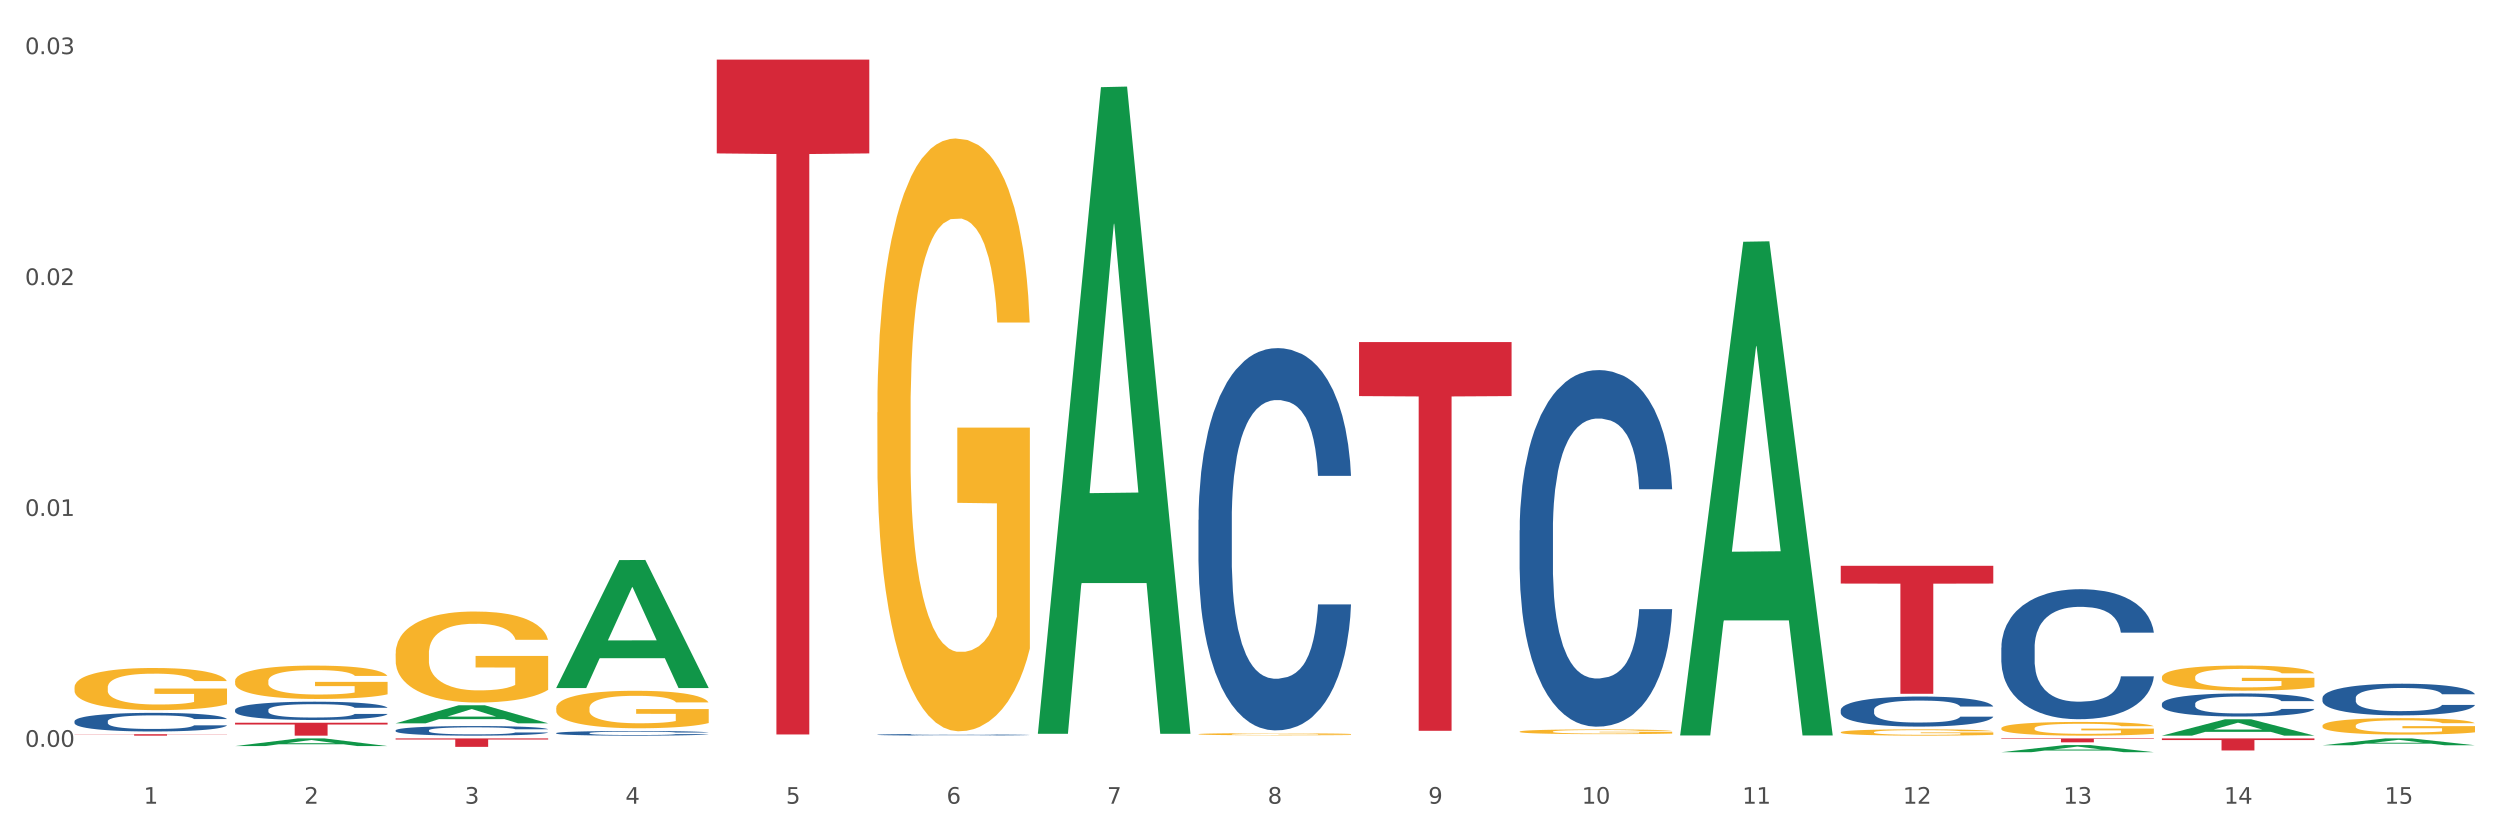
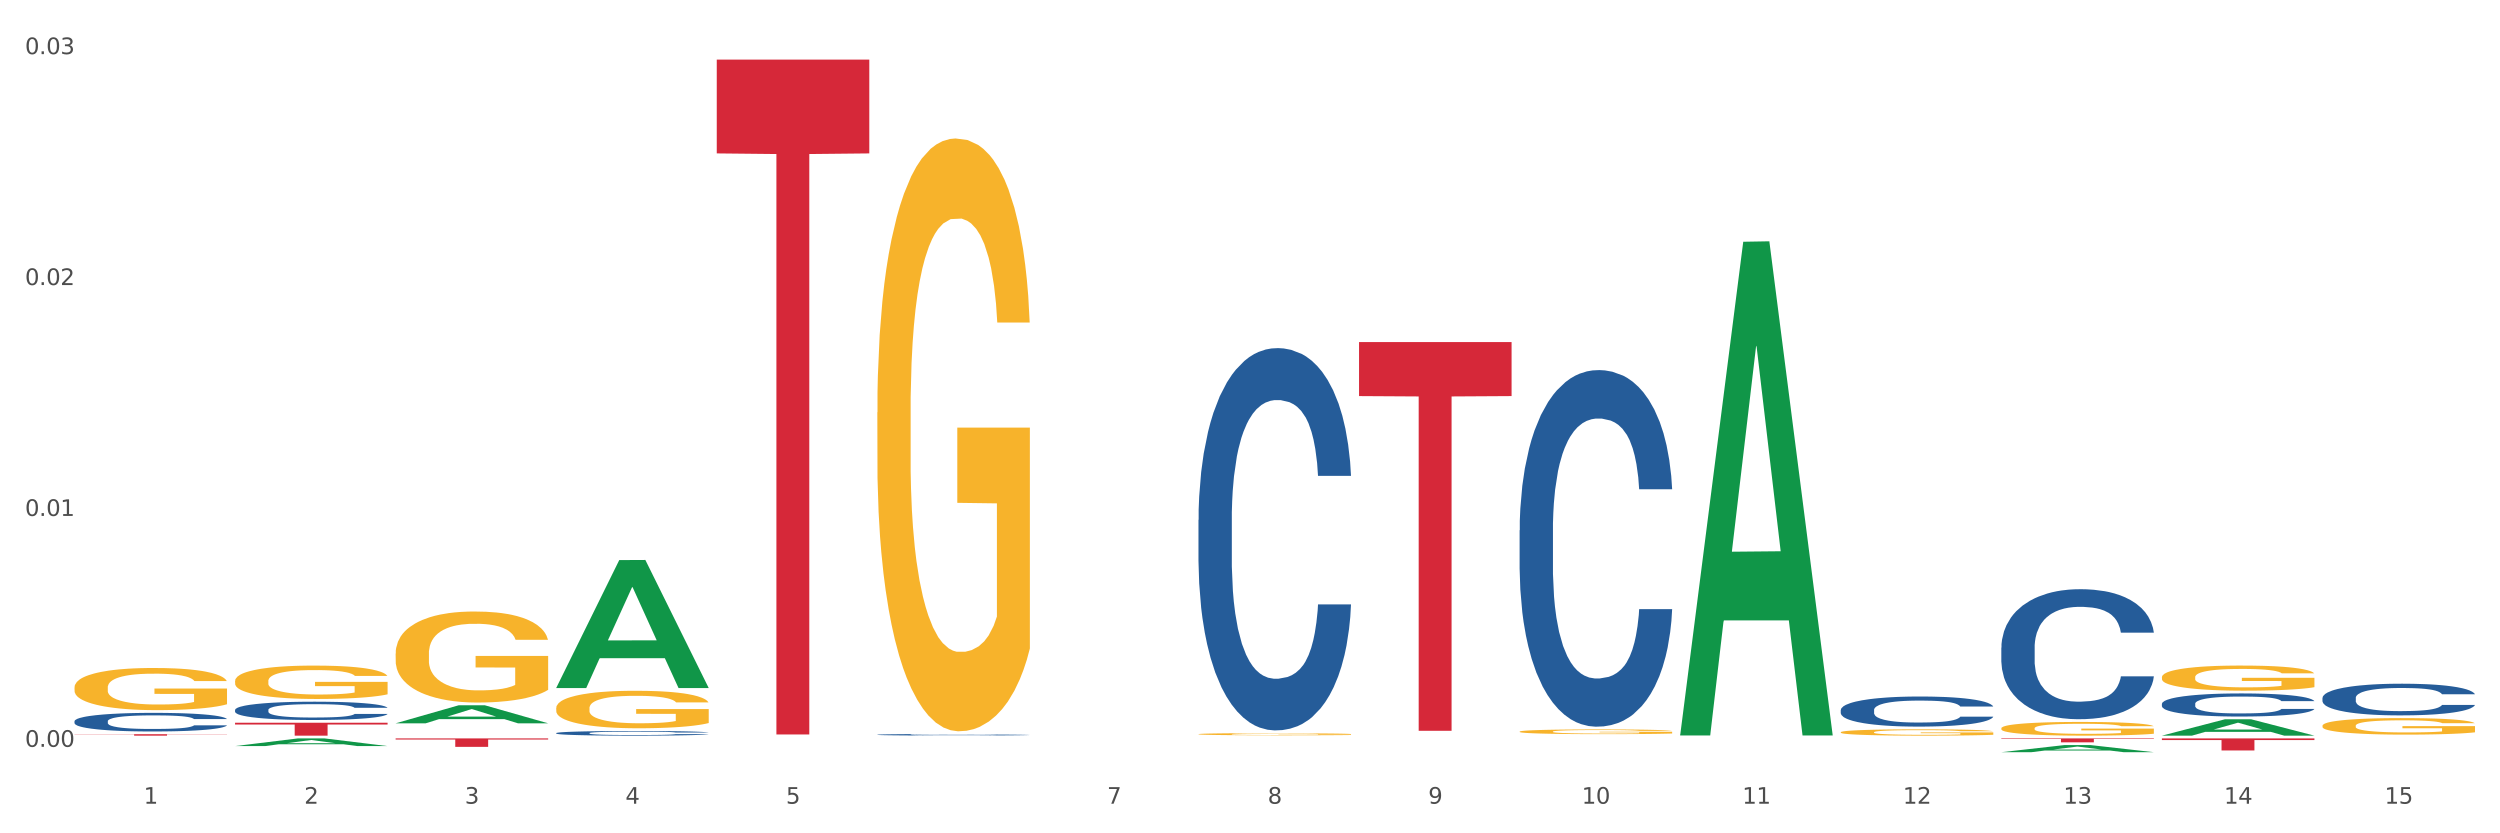
<svg xmlns="http://www.w3.org/2000/svg" xmlns:xlink="http://www.w3.org/1999/xlink" width="1080pt" height="360pt" viewBox="0 0 1080 360" version="1.1">
  <rect x="0" y="0" width="1080" height="360" fill="#333333" stroke="none" />
  <defs>
    <style type="text/css">*{stroke-linejoin: round; stroke-linecap: butt}</style>
  </defs>
  <g id="figure_1">
    <g id="patch_1">
      <path d="M 0 360  L 1080 360  L 1080 0  L 0 0  z " style="fill: #ffffff; stroke: #ffffff; stroke-linejoin: miter" />
    </g>
    <g id="axes_1">
      <g id="matplotlib.axis_1">
        <g id="xtick_1">
          <g id="text_1">
            <g style="fill: #4d4d4d" transform="translate(62.07 347.204) scale(0.096 -0.096)">
              <defs>
                <path id="DejaVuSans-31" d="M 794 531  L 1825 531  L 1825 4091  L 703 3866  L 703 4441  L 1819 4666  L 2450 4666  L 2450 531  L 3481 531  L 3481 0  L 794 0  L 794 531  z " transform="scale(0.016)" />
              </defs>
              <use xlink:href="#DejaVuSans-31" />
            </g>
          </g>
        </g>
        <g id="xtick_2">
          <g id="text_2">
            <g style="fill: #4d4d4d" transform="translate(131.436 347.204) scale(0.096 -0.096)">
              <defs>
                <path id="DejaVuSans-32" d="M 1228 531  L 3431 531  L 3431 0  L 469 0  L 469 531  Q 828 903 1448 1529  Q 2069 2156 2228 2338  Q 2531 2678 2651 2914  Q 2772 3150 2772 3378  Q 2772 3750 2511 3984  Q 2250 4219 1831 4219  Q 1534 4219 1204 4116  Q 875 4013 500 3803  L 500 4441  Q 881 4594 1212 4672  Q 1544 4750 1819 4750  Q 2544 4750 2975 4387  Q 3406 4025 3406 3419  Q 3406 3131 3298 2873  Q 3191 2616 2906 2266  Q 2828 2175 2409 1742  Q 1991 1309 1228 531  z " transform="scale(0.016)" />
              </defs>
              <use xlink:href="#DejaVuSans-32" />
            </g>
          </g>
        </g>
        <g id="xtick_3">
          <g id="text_3">
            <g style="fill: #4d4d4d" transform="translate(200.802 347.204) scale(0.096 -0.096)">
              <defs>
                <path id="DejaVuSans-33" d="M 2597 2516  Q 3050 2419 3304 2112  Q 3559 1806 3559 1356  Q 3559 666 3084 287  Q 2609 -91 1734 -91  Q 1441 -91 1130 -33  Q 819 25 488 141  L 488 750  Q 750 597 1062 519  Q 1375 441 1716 441  Q 2309 441 2620 675  Q 2931 909 2931 1356  Q 2931 1769 2642 2001  Q 2353 2234 1838 2234  L 1294 2234  L 1294 2753  L 1863 2753  Q 2328 2753 2575 2939  Q 2822 3125 2822 3475  Q 2822 3834 2567 4026  Q 2313 4219 1838 4219  Q 1578 4219 1281 4162  Q 984 4106 628 3988  L 628 4550  Q 988 4650 1302 4700  Q 1616 4750 1894 4750  Q 2613 4750 3031 4423  Q 3450 4097 3450 3541  Q 3450 3153 3228 2886  Q 3006 2619 2597 2516  z " transform="scale(0.016)" />
              </defs>
              <use xlink:href="#DejaVuSans-33" />
            </g>
          </g>
        </g>
        <g id="xtick_4">
          <g id="text_4">
            <g style="fill: #4d4d4d" transform="translate(270.169 347.204) scale(0.096 -0.096)">
              <defs>
                <path id="DejaVuSans-34" d="M 2419 4116  L 825 1625  L 2419 1625  L 2419 4116  z M 2253 4666  L 3047 4666  L 3047 1625  L 3713 1625  L 3713 1100  L 3047 1100  L 3047 0  L 2419 0  L 2419 1100  L 313 1100  L 313 1709  L 2253 4666  z " transform="scale(0.016)" />
              </defs>
              <use xlink:href="#DejaVuSans-34" />
            </g>
          </g>
        </g>
        <g id="xtick_5">
          <g id="text_5">
            <g style="fill: #4d4d4d" transform="translate(339.535 347.204) scale(0.096 -0.096)">
              <defs>
                <path id="DejaVuSans-35" d="M 691 4666  L 3169 4666  L 3169 4134  L 1269 4134  L 1269 2991  Q 1406 3038 1543 3061  Q 1681 3084 1819 3084  Q 2600 3084 3056 2656  Q 3513 2228 3513 1497  Q 3513 744 3044 326  Q 2575 -91 1722 -91  Q 1428 -91 1123 -41  Q 819 9 494 109  L 494 744  Q 775 591 1075 516  Q 1375 441 1709 441  Q 2250 441 2565 725  Q 2881 1009 2881 1497  Q 2881 1984 2565 2268  Q 2250 2553 1709 2553  Q 1456 2553 1204 2497  Q 953 2441 691 2322  L 691 4666  z " transform="scale(0.016)" />
              </defs>
              <use xlink:href="#DejaVuSans-35" />
            </g>
          </g>
        </g>
        <g id="xtick_6">
          <g id="text_6">
            <g style="fill: #4d4d4d" transform="translate(408.901 347.204) scale(0.096 -0.096)">
              <defs>
-                 <path id="DejaVuSans-36" d="M 2113 2584  Q 1688 2584 1439 2293  Q 1191 2003 1191 1497  Q 1191 994 1439 701  Q 1688 409 2113 409  Q 2538 409 2786 701  Q 3034 994 3034 1497  Q 3034 2003 2786 2293  Q 2538 2584 2113 2584  z M 3366 4563  L 3366 3988  Q 3128 4100 2886 4159  Q 2644 4219 2406 4219  Q 1781 4219 1451 3797  Q 1122 3375 1075 2522  Q 1259 2794 1537 2939  Q 1816 3084 2150 3084  Q 2853 3084 3261 2657  Q 3669 2231 3669 1497  Q 3669 778 3244 343  Q 2819 -91 2113 -91  Q 1303 -91 875 529  Q 447 1150 447 2328  Q 447 3434 972 4092  Q 1497 4750 2381 4750  Q 2619 4750 2861 4703  Q 3103 4656 3366 4563  z " transform="scale(0.016)" />
-               </defs>
+                 </defs>
              <use xlink:href="#DejaVuSans-36" />
            </g>
          </g>
        </g>
        <g id="xtick_7">
          <g id="text_7">
            <g style="fill: #4d4d4d" transform="translate(478.267 347.204) scale(0.096 -0.096)">
              <defs>
                <path id="DejaVuSans-37" d="M 525 4666  L 3525 4666  L 3525 4397  L 1831 0  L 1172 0  L 2766 4134  L 525 4134  L 525 4666  z " transform="scale(0.016)" />
              </defs>
              <use xlink:href="#DejaVuSans-37" />
            </g>
          </g>
        </g>
        <g id="xtick_8">
          <g id="text_8">
            <g style="fill: #4d4d4d" transform="translate(547.634 347.204) scale(0.096 -0.096)">
              <defs>
                <path id="DejaVuSans-38" d="M 2034 2216  Q 1584 2216 1326 1975  Q 1069 1734 1069 1313  Q 1069 891 1326 650  Q 1584 409 2034 409  Q 2484 409 2743 651  Q 3003 894 3003 1313  Q 3003 1734 2745 1975  Q 2488 2216 2034 2216  z M 1403 2484  Q 997 2584 770 2862  Q 544 3141 544 3541  Q 544 4100 942 4425  Q 1341 4750 2034 4750  Q 2731 4750 3128 4425  Q 3525 4100 3525 3541  Q 3525 3141 3298 2862  Q 3072 2584 2669 2484  Q 3125 2378 3379 2068  Q 3634 1759 3634 1313  Q 3634 634 3220 271  Q 2806 -91 2034 -91  Q 1263 -91 848 271  Q 434 634 434 1313  Q 434 1759 690 2068  Q 947 2378 1403 2484  z M 1172 3481  Q 1172 3119 1398 2916  Q 1625 2713 2034 2713  Q 2441 2713 2670 2916  Q 2900 3119 2900 3481  Q 2900 3844 2670 4047  Q 2441 4250 2034 4250  Q 1625 4250 1398 4047  Q 1172 3844 1172 3481  z " transform="scale(0.016)" />
              </defs>
              <use xlink:href="#DejaVuSans-38" />
            </g>
          </g>
        </g>
        <g id="xtick_9">
          <g id="text_9">
            <g style="fill: #4d4d4d" transform="translate(617 347.204) scale(0.096 -0.096)">
              <defs>
                <path id="DejaVuSans-39" d="M 703 97  L 703 672  Q 941 559 1184 500  Q 1428 441 1663 441  Q 2288 441 2617 861  Q 2947 1281 2994 2138  Q 2813 1869 2534 1725  Q 2256 1581 1919 1581  Q 1219 1581 811 2004  Q 403 2428 403 3163  Q 403 3881 828 4315  Q 1253 4750 1959 4750  Q 2769 4750 3195 4129  Q 3622 3509 3622 2328  Q 3622 1225 3098 567  Q 2575 -91 1691 -91  Q 1453 -91 1209 -44  Q 966 3 703 97  z M 1959 2075  Q 2384 2075 2632 2365  Q 2881 2656 2881 3163  Q 2881 3666 2632 3958  Q 2384 4250 1959 4250  Q 1534 4250 1286 3958  Q 1038 3666 1038 3163  Q 1038 2656 1286 2365  Q 1534 2075 1959 2075  z " transform="scale(0.016)" />
              </defs>
              <use xlink:href="#DejaVuSans-39" />
            </g>
          </g>
        </g>
        <g id="xtick_10">
          <g id="text_10">
            <g style="fill: #4d4d4d" transform="translate(683.312 347.204) scale(0.096 -0.096)">
              <defs>
                <path id="DejaVuSans-30" d="M 2034 4250  Q 1547 4250 1301 3770  Q 1056 3291 1056 2328  Q 1056 1369 1301 889  Q 1547 409 2034 409  Q 2525 409 2770 889  Q 3016 1369 3016 2328  Q 3016 3291 2770 3770  Q 2525 4250 2034 4250  z M 2034 4750  Q 2819 4750 3233 4129  Q 3647 3509 3647 2328  Q 3647 1150 3233 529  Q 2819 -91 2034 -91  Q 1250 -91 836 529  Q 422 1150 422 2328  Q 422 3509 836 4129  Q 1250 4750 2034 4750  z " transform="scale(0.016)" />
              </defs>
              <use xlink:href="#DejaVuSans-31" />
              <use xlink:href="#DejaVuSans-30" transform="translate(63.623 0)" />
            </g>
          </g>
        </g>
        <g id="xtick_11">
          <g id="text_11">
            <g style="fill: #4d4d4d" transform="translate(752.678 347.204) scale(0.096 -0.096)">
              <use xlink:href="#DejaVuSans-31" />
              <use xlink:href="#DejaVuSans-31" transform="translate(63.623 0)" />
            </g>
          </g>
        </g>
        <g id="xtick_12">
          <g id="text_12">
            <g style="fill: #4d4d4d" transform="translate(822.044 347.204) scale(0.096 -0.096)">
              <use xlink:href="#DejaVuSans-31" />
              <use xlink:href="#DejaVuSans-32" transform="translate(63.623 0)" />
            </g>
          </g>
        </g>
        <g id="xtick_13">
          <g id="text_13">
            <g style="fill: #4d4d4d" transform="translate(891.411 347.204) scale(0.096 -0.096)">
              <use xlink:href="#DejaVuSans-31" />
              <use xlink:href="#DejaVuSans-33" transform="translate(63.623 0)" />
            </g>
          </g>
        </g>
        <g id="xtick_14">
          <g id="text_14">
            <g style="fill: #4d4d4d" transform="translate(960.777 347.204) scale(0.096 -0.096)">
              <use xlink:href="#DejaVuSans-31" />
              <use xlink:href="#DejaVuSans-34" transform="translate(63.623 0)" />
            </g>
          </g>
        </g>
        <g id="xtick_15">
          <g id="text_15">
            <g style="fill: #4d4d4d" transform="translate(1030.143 347.204) scale(0.096 -0.096)">
              <use xlink:href="#DejaVuSans-31" />
              <use xlink:href="#DejaVuSans-35" transform="translate(63.623 0)" />
            </g>
          </g>
        </g>
        <g id="xtick_16" />
        <g id="xtick_17" />
        <g id="xtick_18" />
        <g id="xtick_19" />
        <g id="xtick_20" />
        <g id="xtick_21" />
        <g id="xtick_22" />
        <g id="xtick_23" />
        <g id="xtick_24" />
        <g id="xtick_25" />
        <g id="xtick_26" />
        <g id="xtick_27" />
        <g id="xtick_28" />
        <g id="xtick_29" />
      </g>
      <g id="matplotlib.axis_2">
        <g id="ytick_1">
          <g id="text_16">
            <g style="fill: #4d4d4d" transform="translate(10.8 322.623) scale(0.096 -0.096)">
              <defs>
                <path id="DejaVuSans-2e" d="M 684 794  L 1344 794  L 1344 0  L 684 0  L 684 794  z " transform="scale(0.016)" />
              </defs>
              <use xlink:href="#DejaVuSans-30" />
              <use xlink:href="#DejaVuSans-2e" transform="translate(63.623 0)" />
              <use xlink:href="#DejaVuSans-30" transform="translate(95.41 0)" />
              <use xlink:href="#DejaVuSans-30" transform="translate(159.033 0)" />
            </g>
          </g>
        </g>
        <g id="ytick_2">
          <g id="text_17">
            <g style="fill: #4d4d4d" transform="translate(10.8 222.879) scale(0.096 -0.096)">
              <use xlink:href="#DejaVuSans-30" />
              <use xlink:href="#DejaVuSans-2e" transform="translate(63.623 0)" />
              <use xlink:href="#DejaVuSans-30" transform="translate(95.41 0)" />
              <use xlink:href="#DejaVuSans-31" transform="translate(159.033 0)" />
            </g>
          </g>
        </g>
        <g id="ytick_3">
          <g id="text_18">
            <g style="fill: #4d4d4d" transform="translate(10.8 123.135) scale(0.096 -0.096)">
              <use xlink:href="#DejaVuSans-30" />
              <use xlink:href="#DejaVuSans-2e" transform="translate(63.623 0)" />
              <use xlink:href="#DejaVuSans-30" transform="translate(95.41 0)" />
              <use xlink:href="#DejaVuSans-32" transform="translate(159.033 0)" />
            </g>
          </g>
        </g>
        <g id="ytick_4">
          <g id="text_19">
            <g style="fill: #4d4d4d" transform="translate(10.8 23.391) scale(0.096 -0.096)">
              <use xlink:href="#DejaVuSans-30" />
              <use xlink:href="#DejaVuSans-2e" transform="translate(63.623 0)" />
              <use xlink:href="#DejaVuSans-30" transform="translate(95.41 0)" />
              <use xlink:href="#DejaVuSans-33" transform="translate(159.033 0)" />
            </g>
          </g>
        </g>
        <g id="ytick_5" />
        <g id="ytick_6" />
        <g id="ytick_7" />
      </g>
      <g id="PolyCollection_1">
        <path d="M 101.541 322.306  L 101.609 322.303  L 128.784 318.979  L 140.061 318.976  L 167.439 322.312  L 154.395 322.312  L 148.485 321.535  L 120.427 321.535  L 120.224 321.548  L 114.517 322.312  L 101.541 322.312  L 101.541 322.306  L 123.96 321.072  L 144.952 321.069  L 134.558 319.687  L 134.422 319.681  L 134.286 319.69  L 123.892 321.069  L 123.96 321.072  L 101.541 322.306  z " clip-path="url(#p420f1daec3)" style="fill: #109648" />
        <path d="M 170.907 312.46  L 170.975 312.452  L 198.15 304.681  L 209.427 304.673  L 236.805 312.474  L 223.762 312.474  L 217.851 310.658  L 189.794 310.658  L 189.59 310.687  L 183.883 312.474  L 170.907 312.474  L 170.907 312.46  L 193.326 309.574  L 214.319 309.566  L 203.924 306.336  L 203.788 306.321  L 203.653 306.343  L 193.258 309.566  L 193.326 309.574  L 170.907 312.46  z " clip-path="url(#p420f1daec3)" style="fill: #109648" />
        <path d="M 240.274 297.135  L 240.342 297.083  L 267.516 241.955  L 278.793 241.903  L 306.172 297.239  L 293.128 297.239  L 287.217 284.353  L 259.16 284.353  L 258.956 284.561  L 253.249 297.239  L 240.274 297.239  L 240.274 297.135  L 262.693 276.664  L 283.685 276.612  L 273.291 253.698  L 273.155 253.594  L 273.019 253.75  L 262.625 276.612  L 262.693 276.664  L 240.274 297.135  z " clip-path="url(#p420f1daec3)" style="fill: #109648" />
        <path d="M 587.105 147.771  L 653.003 147.771  L 653.003 171.108  L 627.081 171.266  L 627.081 315.707  L 612.871 315.707  L 612.871 171.266  L 587.105 171.108  L 587.105 147.928  L 587.105 147.771  z " clip-path="url(#p420f1daec3)" style="fill: #d62839" />
        <path d="M 32.175 317.172  L 98.073 317.172  L 98.073 317.26  L 72.151 317.261  L 72.151 317.803  L 57.941 317.803  L 57.941 317.261  L 32.175 317.26  L 32.175 317.173  L 32.175 317.172  z " clip-path="url(#p420f1daec3)" style="fill: #d62839" />
        <path d="M 933.936 318.976  L 999.834 318.976  L 999.834 319.703  L 973.912 319.708  L 973.912 324.208  L 959.702 324.208  L 959.702 319.708  L 933.936 319.703  L 933.936 318.981  L 933.936 318.976  z " clip-path="url(#p420f1daec3)" style="fill: #d62839" />
        <path d="M 864.57 318.976  L 930.468 318.976  L 930.468 319.215  L 904.546 319.217  L 904.546 320.699  L 890.335 320.699  L 890.335 319.217  L 864.57 319.215  L 864.57 318.978  L 864.57 318.976  z " clip-path="url(#p420f1daec3)" style="fill: #d62839" />
-         <path d="M 795.203 244.412  L 861.101 244.412  L 861.101 252.098  L 835.179 252.15  L 835.179 299.719  L 820.969 299.719  L 820.969 252.15  L 795.203 252.098  L 795.203 244.464  L 795.203 244.412  z " clip-path="url(#p420f1daec3)" style="fill: #d62839" />
        <path d="M 170.907 318.976  L 236.805 318.976  L 236.805 319.486  L 210.883 319.489  L 210.883 322.643  L 196.673 322.643  L 196.673 319.489  L 170.907 319.486  L 170.907 318.979  L 170.907 318.976  z " clip-path="url(#p420f1daec3)" style="fill: #d62839" />
        <path d="M 101.541 312.209  L 167.439 312.209  L 167.439 312.986  L 141.517 312.992  L 141.517 317.803  L 127.307 317.803  L 127.307 312.992  L 101.541 312.986  L 101.541 312.214  L 101.541 312.209  z " clip-path="url(#p420f1daec3)" style="fill: #d62839" />
        <path d="M 309.64 25.759  L 375.538 25.759  L 375.538 66.271  L 349.616 66.544  L 349.616 317.276  L 335.406 317.276  L 335.406 66.544  L 309.64 66.271  L 309.64 26.033  L 309.64 25.759  z " clip-path="url(#p420f1daec3)" style="fill: #d62839" />
        <path d="M 379.006 317.394  L 379.084 317.393  L 379.084 317.376  L 379.318 317.353  L 380.175 317.311  L 381.265 317.279  L 383.134 317.242  L 384.147 317.226  L 385.471 317.208  L 388.198 317.18  L 391.313 317.156  L 393.494 317.142  L 395.13 317.134  L 398.791 317.119  L 400.894 317.112  L 403.075 317.107  L 404.945 317.103  L 408.06 317.099  L 410.553 317.097  L 413.435 317.096  L 415.85 317.097  L 419.043 317.099  L 423.717 317.107  L 425.509 317.111  L 427.923 317.118  L 430.416 317.128  L 432.441 317.137  L 434.778 317.151  L 437.193 317.17  L 439.529 317.193  L 441.165 317.214  L 442.489 317.236  L 443.658 317.263  L 444.515 317.293  L 444.904 317.318  L 430.65 317.318  L 430.26 317.295  L 429.481 317.271  L 428.702 317.255  L 427.845 317.242  L 426.521 317.226  L 425.353 317.217  L 423.405 317.205  L 421.614 317.198  L 420.134 317.194  L 418.342 317.19  L 414.526 317.186  L 411.799 317.186  L 410.086 317.188  L 407.982 317.191  L 406.191 317.195  L 404.088 317.202  L 402.452 317.21  L 400.816 317.22  L 399.882 317.228  L 398.479 317.241  L 397.545 317.252  L 396.298 317.271  L 395.597 317.284  L 394.351 317.318  L 393.806 317.344  L 393.572 317.361  L 393.416 317.381  L 393.416 317.475  L 393.884 317.517  L 394.273 317.535  L 394.896 317.556  L 396.065 317.583  L 397.778 317.609  L 399.57 317.627  L 401.05 317.639  L 402.452 317.647  L 403.854 317.654  L 405.568 317.66  L 406.97 317.664  L 409.073 317.667  L 411.566 317.669  L 413.513 317.669  L 417.485 317.666  L 419.277 317.663  L 420.991 317.659  L 422.86 317.652  L 424.34 317.645  L 425.197 317.639  L 426.599 317.628  L 427.69 317.616  L 428.624 317.602  L 429.247 317.59  L 429.948 317.572  L 430.494 317.551  L 430.65 317.54  L 444.904 317.54  L 444.592 317.562  L 444.047 317.583  L 442.957 317.612  L 442.1 317.628  L 440.776 317.648  L 439.374 317.665  L 437.426 317.684  L 435.635 317.698  L 433.765 317.71  L 431.74 317.721  L 428.079 317.736  L 426.755 317.74  L 423.951 317.747  L 421.77 317.751  L 418.576 317.756  L 415.304 317.758  L 411.877 317.759  L 408.839 317.757  L 405.49 317.754  L 403.387 317.75  L 401.05 317.745  L 398.324 317.736  L 395.753 317.726  L 393.339 317.714  L 391.08 317.7  L 388.976 317.684  L 386.25 317.658  L 384.225 317.633  L 382.745 317.609  L 381.732 317.589  L 380.72 317.564  L 380.175 317.546  L 379.318 317.504  L 379.006 317.465  L 379.006 317.394  z " clip-path="url(#p420f1daec3)" style="fill: #255c99" />
        <path d="M 517.739 224.589  L 517.816 224.438  L 517.816 220.214  L 518.05 214.483  L 518.907 203.925  L 519.997 195.931  L 521.867 186.579  L 522.88 182.658  L 524.204 178.283  L 526.93 171.194  L 530.046 165.161  L 532.227 161.843  L 533.863 159.731  L 537.523 155.961  L 539.627 154.301  L 541.808 152.944  L 543.677 152.039  L 546.793 150.983  L 549.285 150.531  L 552.167 150.38  L 554.582 150.531  L 557.776 151.134  L 562.449 152.944  L 564.241 154  L 566.656 155.81  L 569.148 158.223  L 571.173 160.636  L 573.51 164.105  L 575.925 168.63  L 578.262 174.362  L 579.898 179.641  L 581.222 185.222  L 582.39 192.009  L 583.247 199.4  L 583.636 205.584  L 569.382 205.584  L 568.992 200.003  L 568.214 193.97  L 567.435 189.897  L 566.578 186.579  L 565.254 182.808  L 564.085 180.395  L 562.138 177.529  L 560.346 175.719  L 558.866 174.664  L 557.075 173.759  L 553.258 172.854  L 550.532 172.854  L 548.818 173.155  L 546.715 173.909  L 544.923 174.965  L 542.82 176.775  L 541.184 178.736  L 539.549 181.3  L 538.614 183.11  L 537.212 186.428  L 536.277 189.143  L 535.031 193.819  L 534.33 197.137  L 533.084 205.735  L 532.538 212.07  L 532.305 216.444  L 532.149 221.27  L 532.149 244.8  L 532.616 255.358  L 533.006 259.883  L 533.629 265.011  L 534.797 271.648  L 536.511 278.134  L 538.302 282.809  L 539.782 285.675  L 541.184 287.787  L 542.587 289.446  L 544.3 290.954  L 545.702 291.859  L 547.805 292.764  L 550.298 293.217  L 552.245 293.217  L 556.218 292.462  L 558.009 291.708  L 559.723 290.652  L 561.593 288.993  L 563.073 287.183  L 563.929 285.826  L 565.331 282.96  L 566.422 279.943  L 567.357 276.474  L 567.98 273.458  L 568.681 268.933  L 569.226 263.805  L 569.382 261.09  L 583.636 261.09  L 583.325 266.52  L 582.78 271.799  L 581.689 278.888  L 580.832 282.96  L 579.508 287.938  L 578.106 292.161  L 576.159 296.837  L 574.367 300.306  L 572.498 303.322  L 570.472 306.037  L 566.811 309.808  L 565.487 310.864  L 562.683 312.674  L 560.502 313.73  L 557.308 314.785  L 554.037 315.389  L 550.61 315.54  L 547.572 315.238  L 544.222 314.333  L 542.119 313.428  L 539.782 312.07  L 537.056 309.959  L 534.486 307.395  L 532.071 304.378  L 529.812 300.909  L 527.709 296.987  L 524.983 290.502  L 522.957 284.167  L 521.477 278.284  L 520.465 273.307  L 519.452 266.972  L 518.907 262.598  L 518.05 252.04  L 517.739 242.236  L 517.739 224.589  z " clip-path="url(#p420f1daec3)" style="fill: #255c99" />
        <path d="M 656.471 229.095  L 656.549 228.954  L 656.549 225.015  L 656.783 219.669  L 657.639 209.82  L 658.73 202.363  L 660.599 193.64  L 661.612 189.982  L 662.936 185.902  L 665.662 179.289  L 668.778 173.661  L 670.959 170.566  L 672.595 168.596  L 676.256 165.079  L 678.359 163.531  L 680.54 162.265  L 682.41 161.421  L 685.525 160.436  L 688.018 160.014  L 690.9 159.873  L 693.315 160.014  L 696.508 160.577  L 701.182 162.265  L 702.973 163.25  L 705.388 164.938  L 707.881 167.19  L 709.906 169.441  L 712.243 172.677  L 714.657 176.897  L 716.994 182.244  L 718.63 187.168  L 719.954 192.374  L 721.123 198.705  L 721.979 205.599  L 722.369 211.368  L 708.114 211.368  L 707.725 206.162  L 706.946 200.534  L 706.167 196.735  L 705.31 193.64  L 703.986 190.123  L 702.818 187.872  L 700.87 185.198  L 699.079 183.51  L 697.599 182.525  L 695.807 181.681  L 691.99 180.837  L 689.264 180.837  L 687.55 181.118  L 685.447 181.822  L 683.656 182.807  L 681.553 184.495  L 679.917 186.324  L 678.281 188.716  L 677.346 190.404  L 675.944 193.499  L 675.01 196.032  L 673.763 200.393  L 673.062 203.489  L 671.816 211.508  L 671.271 217.418  L 671.037 221.498  L 670.881 226  L 670.881 247.948  L 671.349 257.797  L 671.738 262.018  L 672.361 266.801  L 673.53 272.992  L 675.243 279.042  L 677.035 283.403  L 678.515 286.076  L 679.917 288.046  L 681.319 289.594  L 683.033 291.001  L 684.435 291.845  L 686.538 292.689  L 689.03 293.111  L 690.978 293.111  L 694.95 292.408  L 696.742 291.704  L 698.456 290.719  L 700.325 289.172  L 701.805 287.483  L 702.662 286.217  L 704.064 283.544  L 705.154 280.73  L 706.089 277.494  L 706.712 274.68  L 707.413 270.459  L 707.959 265.676  L 708.114 263.143  L 722.369 263.143  L 722.057 268.208  L 721.512 273.133  L 720.422 279.745  L 719.565 283.544  L 718.241 288.187  L 716.838 292.126  L 714.891 296.488  L 713.1 299.724  L 711.23 302.538  L 709.205 305.07  L 705.544 308.588  L 704.22 309.572  L 701.416 311.261  L 699.235 312.246  L 696.041 313.231  L 692.769 313.793  L 689.342 313.934  L 686.304 313.653  L 682.955 312.808  L 680.852 311.964  L 678.515 310.698  L 675.789 308.728  L 673.218 306.337  L 670.803 303.523  L 668.544 300.287  L 666.441 296.629  L 663.715 290.579  L 661.69 284.67  L 660.21 279.182  L 659.197 274.54  L 658.185 268.63  L 657.639 264.55  L 656.783 254.702  L 656.471 245.556  L 656.471 229.095  z " clip-path="url(#p420f1daec3)" style="fill: #255c99" />
        <path d="M 795.203 306.733  L 795.281 306.721  L 795.281 306.388  L 795.515 305.937  L 796.372 305.106  L 797.462 304.477  L 799.332 303.741  L 800.344 303.433  L 801.669 303.088  L 804.395 302.53  L 807.511 302.056  L 809.692 301.794  L 811.327 301.628  L 814.988 301.332  L 817.092 301.201  L 819.273 301.094  L 821.142 301.023  L 824.258 300.94  L 826.75 300.904  L 829.632 300.892  L 832.047 300.904  L 835.241 300.952  L 839.914 301.094  L 841.706 301.177  L 844.121 301.32  L 846.613 301.51  L 848.638 301.7  L 850.975 301.973  L 853.39 302.329  L 855.727 302.78  L 857.362 303.195  L 858.687 303.634  L 859.855 304.169  L 860.712 304.75  L 861.101 305.237  L 846.847 305.237  L 846.457 304.798  L 845.678 304.323  L 844.899 304.002  L 844.043 303.741  L 842.718 303.444  L 841.55 303.255  L 839.603 303.029  L 837.811 302.887  L 836.331 302.803  L 834.54 302.732  L 830.723 302.661  L 827.997 302.661  L 826.283 302.685  L 824.18 302.744  L 822.388 302.827  L 820.285 302.97  L 818.649 303.124  L 817.014 303.326  L 816.079 303.468  L 814.677 303.729  L 813.742 303.943  L 812.496 304.311  L 811.795 304.572  L 810.548 305.249  L 810.003 305.747  L 809.77 306.092  L 809.614 306.471  L 809.614 308.323  L 810.081 309.154  L 810.471 309.51  L 811.094 309.914  L 812.262 310.436  L 813.976 310.947  L 815.767 311.315  L 817.247 311.54  L 818.649 311.706  L 820.051 311.837  L 821.765 311.956  L 823.167 312.027  L 825.27 312.098  L 827.763 312.134  L 829.71 312.134  L 833.683 312.074  L 835.474 312.015  L 837.188 311.932  L 839.057 311.801  L 840.537 311.659  L 841.394 311.552  L 842.796 311.326  L 843.887 311.089  L 844.822 310.816  L 845.445 310.579  L 846.146 310.223  L 846.691 309.819  L 846.847 309.605  L 861.101 309.605  L 860.79 310.033  L 860.245 310.448  L 859.154 311.006  L 858.297 311.326  L 856.973 311.718  L 855.571 312.051  L 853.624 312.419  L 851.832 312.692  L 849.963 312.929  L 847.937 313.143  L 844.276 313.439  L 842.952 313.523  L 840.148 313.665  L 837.967 313.748  L 834.773 313.831  L 831.502 313.879  L 828.074 313.891  L 825.037 313.867  L 821.687 313.796  L 819.584 313.724  L 817.247 313.617  L 814.521 313.451  L 811.951 313.25  L 809.536 313.012  L 807.277 312.739  L 805.174 312.43  L 802.448 311.92  L 800.422 311.421  L 798.942 310.959  L 797.93 310.567  L 796.917 310.068  L 796.372 309.724  L 795.515 308.893  L 795.203 308.121  L 795.203 306.733  z " clip-path="url(#p420f1daec3)" style="fill: #255c99" />
        <path d="M 32.175 311.568  L 32.253 311.561  L 32.253 311.355  L 32.487 311.076  L 33.343 310.562  L 34.434 310.172  L 36.303 309.717  L 37.316 309.526  L 38.64 309.313  L 41.366 308.967  L 44.482 308.673  L 46.663 308.512  L 48.299 308.409  L 51.96 308.225  L 54.063 308.144  L 56.244 308.078  L 58.114 308.034  L 61.229 307.983  L 63.722 307.96  L 66.604 307.953  L 69.019 307.96  L 72.212 307.99  L 76.886 308.078  L 78.677 308.129  L 81.092 308.218  L 83.585 308.335  L 85.61 308.453  L 87.947 308.622  L 90.361 308.842  L 92.698 309.121  L 94.334 309.379  L 95.658 309.651  L 96.827 309.981  L 97.683 310.341  L 98.073 310.643  L 83.818 310.643  L 83.429 310.371  L 82.65 310.077  L 81.871 309.878  L 81.014 309.717  L 79.69 309.533  L 78.522 309.415  L 76.574 309.276  L 74.783 309.188  L 73.303 309.136  L 71.511 309.092  L 67.694 309.048  L 64.968 309.048  L 63.255 309.063  L 61.151 309.099  L 59.36 309.151  L 57.257 309.239  L 55.621 309.335  L 53.985 309.46  L 53.05 309.548  L 51.648 309.709  L 50.714 309.842  L 49.467 310.069  L 48.766 310.231  L 47.52 310.65  L 46.975 310.959  L 46.741 311.172  L 46.585 311.407  L 46.585 312.553  L 47.053 313.067  L 47.442 313.288  L 48.065 313.538  L 49.234 313.861  L 50.947 314.177  L 52.739 314.405  L 54.219 314.544  L 55.621 314.647  L 57.023 314.728  L 58.737 314.802  L 60.139 314.846  L 62.242 314.89  L 64.734 314.912  L 66.682 314.912  L 70.654 314.875  L 72.446 314.838  L 74.16 314.787  L 76.029 314.706  L 77.509 314.618  L 78.366 314.552  L 79.768 314.412  L 80.858 314.265  L 81.793 314.096  L 82.416 313.949  L 83.117 313.729  L 83.663 313.479  L 83.818 313.347  L 98.073 313.347  L 97.761 313.611  L 97.216 313.868  L 96.126 314.214  L 95.269 314.412  L 93.945 314.655  L 92.542 314.86  L 90.595 315.088  L 88.804 315.257  L 86.934 315.404  L 84.909 315.536  L 81.248 315.72  L 79.924 315.772  L 77.12 315.86  L 74.939 315.911  L 71.745 315.963  L 68.473 315.992  L 65.046 315.999  L 62.008 315.985  L 58.659 315.941  L 56.556 315.897  L 54.219 315.83  L 51.493 315.728  L 48.922 315.603  L 46.507 315.456  L 44.248 315.287  L 42.145 315.096  L 39.419 314.78  L 37.394 314.471  L 35.914 314.184  L 34.901 313.942  L 33.889 313.633  L 33.343 313.42  L 32.487 312.906  L 32.175 312.428  L 32.175 311.568  z " clip-path="url(#p420f1daec3)" style="fill: #255c99" />
        <path d="M 933.936 304.047  L 934.014 304.038  L 934.014 303.782  L 934.247 303.436  L 935.104 302.798  L 936.195 302.314  L 938.064 301.749  L 939.077 301.512  L 940.401 301.247  L 943.127 300.819  L 946.243 300.454  L 948.424 300.253  L 950.06 300.126  L 953.721 299.898  L 955.824 299.797  L 958.005 299.715  L 959.874 299.66  L 962.99 299.597  L 965.483 299.569  L 968.365 299.56  L 970.779 299.569  L 973.973 299.606  L 978.647 299.715  L 980.438 299.779  L 982.853 299.888  L 985.346 300.034  L 987.371 300.18  L 989.708 300.39  L 992.122 300.664  L 994.459 301.01  L 996.095 301.329  L 997.419 301.667  L 998.587 302.077  L 999.444 302.524  L 999.834 302.898  L 985.579 302.898  L 985.19 302.56  L 984.411 302.196  L 983.632 301.949  L 982.775 301.749  L 981.451 301.521  L 980.283 301.375  L 978.335 301.202  L 976.544 301.092  L 975.064 301.028  L 973.272 300.974  L 969.455 300.919  L 966.729 300.919  L 965.015 300.937  L 962.912 300.983  L 961.121 301.047  L 959.018 301.156  L 957.382 301.275  L 955.746 301.43  L 954.811 301.539  L 953.409 301.74  L 952.475 301.904  L 951.228 302.187  L 950.527 302.387  L 949.281 302.907  L 948.736 303.29  L 948.502 303.554  L 948.346 303.846  L 948.346 305.269  L 948.814 305.907  L 949.203 306.181  L 949.826 306.491  L 950.995 306.892  L 952.708 307.284  L 954.5 307.567  L 955.98 307.74  L 957.382 307.868  L 958.784 307.968  L 960.498 308.06  L 961.9 308.114  L 964.003 308.169  L 966.495 308.196  L 968.443 308.196  L 972.415 308.151  L 974.207 308.105  L 975.92 308.041  L 977.79 307.941  L 979.27 307.832  L 980.127 307.749  L 981.529 307.576  L 982.619 307.394  L 983.554 307.184  L 984.177 307.002  L 984.878 306.728  L 985.423 306.418  L 985.579 306.254  L 999.834 306.254  L 999.522 306.582  L 998.977 306.901  L 997.886 307.33  L 997.03 307.576  L 995.705 307.877  L 994.303 308.132  L 992.356 308.415  L 990.564 308.625  L 988.695 308.807  L 986.67 308.971  L 983.009 309.199  L 981.685 309.263  L 978.88 309.373  L 976.699 309.437  L 973.506 309.5  L 970.234 309.537  L 966.807 309.546  L 963.769 309.528  L 960.42 309.473  L 958.317 309.418  L 955.98 309.336  L 953.253 309.209  L 950.683 309.054  L 948.268 308.871  L 946.009 308.661  L 943.906 308.424  L 941.18 308.032  L 939.155 307.649  L 937.675 307.293  L 936.662 306.993  L 935.65 306.61  L 935.104 306.345  L 934.247 305.707  L 933.936 305.114  L 933.936 304.047  z " clip-path="url(#p420f1daec3)" style="fill: #255c99" />
        <path d="M 1003.302 301.508  L 1003.38 301.495  L 1003.38 301.145  L 1003.614 300.67  L 1004.47 299.795  L 1005.561 299.133  L 1007.43 298.357  L 1008.443 298.032  L 1009.767 297.67  L 1012.494 297.082  L 1015.609 296.582  L 1017.79 296.307  L 1019.426 296.132  L 1023.087 295.82  L 1025.19 295.682  L 1027.371 295.57  L 1029.241 295.495  L 1032.356 295.407  L 1034.849 295.37  L 1037.731 295.357  L 1040.146 295.37  L 1043.339 295.42  L 1048.013 295.57  L 1049.805 295.657  L 1052.219 295.807  L 1054.712 296.007  L 1056.737 296.207  L 1059.074 296.495  L 1061.489 296.87  L 1063.825 297.345  L 1065.461 297.782  L 1066.785 298.245  L 1067.954 298.808  L 1068.811 299.42  L 1069.2 299.933  L 1054.945 299.933  L 1054.556 299.47  L 1053.777 298.97  L 1052.998 298.633  L 1052.141 298.357  L 1050.817 298.045  L 1049.649 297.845  L 1047.701 297.607  L 1045.91 297.457  L 1044.43 297.37  L 1042.638 297.295  L 1038.822 297.22  L 1036.095 297.22  L 1034.382 297.245  L 1032.278 297.307  L 1030.487 297.395  L 1028.384 297.545  L 1026.748 297.707  L 1025.112 297.92  L 1024.178 298.07  L 1022.775 298.345  L 1021.841 298.57  L 1020.594 298.958  L 1019.893 299.233  L 1018.647 299.945  L 1018.102 300.47  L 1017.868 300.833  L 1017.712 301.233  L 1017.712 303.183  L 1018.18 304.058  L 1018.569 304.433  L 1019.192 304.858  L 1020.361 305.408  L 1022.074 305.946  L 1023.866 306.333  L 1025.346 306.571  L 1026.748 306.746  L 1028.15 306.884  L 1029.864 307.009  L 1031.266 307.084  L 1033.369 307.159  L 1035.862 307.196  L 1037.809 307.196  L 1041.781 307.134  L 1043.573 307.071  L 1045.287 306.984  L 1047.156 306.846  L 1048.636 306.696  L 1049.493 306.584  L 1050.895 306.346  L 1051.986 306.096  L 1052.92 305.808  L 1053.543 305.558  L 1054.244 305.183  L 1054.79 304.758  L 1054.945 304.533  L 1069.2 304.533  L 1068.888 304.983  L 1068.343 305.421  L 1067.253 306.008  L 1066.396 306.346  L 1065.072 306.759  L 1063.67 307.109  L 1061.722 307.496  L 1059.931 307.784  L 1058.061 308.034  L 1056.036 308.259  L 1052.375 308.571  L 1051.051 308.659  L 1048.247 308.809  L 1046.066 308.896  L 1042.872 308.984  L 1039.6 309.034  L 1036.173 309.046  L 1033.135 309.021  L 1029.786 308.946  L 1027.683 308.871  L 1025.346 308.759  L 1022.62 308.584  L 1020.049 308.371  L 1017.634 308.121  L 1015.376 307.834  L 1013.272 307.509  L 1010.546 306.971  L 1008.521 306.446  L 1007.041 305.958  L 1006.028 305.546  L 1005.016 305.021  L 1004.47 304.658  L 1003.614 303.783  L 1003.302 302.971  L 1003.302 301.508  z " clip-path="url(#p420f1daec3)" style="fill: #255c99" />
        <path d="M 240.274 316.693  L 240.352 316.691  L 240.352 316.64  L 240.585 316.57  L 241.442 316.441  L 242.533 316.343  L 244.402 316.229  L 245.415 316.181  L 246.739 316.128  L 249.465 316.041  L 252.581 315.968  L 254.762 315.927  L 256.398 315.902  L 260.059 315.855  L 262.162 315.835  L 264.343 315.819  L 266.212 315.808  L 269.328 315.795  L 271.821 315.789  L 274.703 315.787  L 277.117 315.789  L 280.311 315.797  L 284.985 315.819  L 286.776 315.832  L 289.191 315.854  L 291.683 315.883  L 293.709 315.913  L 296.045 315.955  L 298.46 316.01  L 300.797 316.08  L 302.433 316.144  L 303.757 316.213  L 304.925 316.295  L 305.782 316.386  L 306.172 316.461  L 291.917 316.461  L 291.528 316.393  L 290.749 316.319  L 289.97 316.27  L 289.113 316.229  L 287.789 316.183  L 286.62 316.154  L 284.673 316.119  L 282.881 316.097  L 281.401 316.084  L 279.61 316.073  L 275.793 316.062  L 273.067 316.062  L 271.353 316.065  L 269.25 316.075  L 267.458 316.087  L 265.355 316.11  L 263.72 316.133  L 262.084 316.165  L 261.149 316.187  L 259.747 316.227  L 258.812 316.26  L 257.566 316.318  L 256.865 316.358  L 255.619 316.463  L 255.073 316.54  L 254.84 316.594  L 254.684 316.653  L 254.684 316.94  L 255.151 317.069  L 255.541 317.124  L 256.164 317.186  L 257.332 317.267  L 259.046 317.347  L 260.838 317.404  L 262.318 317.439  L 263.72 317.464  L 265.122 317.485  L 266.835 317.503  L 268.237 317.514  L 270.341 317.525  L 272.833 317.531  L 274.78 317.531  L 278.753 317.521  L 280.545 317.512  L 282.258 317.499  L 284.128 317.479  L 285.608 317.457  L 286.465 317.44  L 287.867 317.405  L 288.957 317.369  L 289.892 317.326  L 290.515 317.29  L 291.216 317.234  L 291.761 317.172  L 291.917 317.139  L 306.172 317.139  L 305.86 317.205  L 305.315 317.269  L 304.224 317.356  L 303.367 317.405  L 302.043 317.466  L 300.641 317.518  L 298.694 317.575  L 296.902 317.617  L 295.033 317.654  L 293.008 317.687  L 289.347 317.733  L 288.022 317.746  L 285.218 317.768  L 283.037 317.781  L 279.844 317.794  L 276.572 317.801  L 273.145 317.803  L 270.107 317.799  L 266.757 317.788  L 264.654 317.777  L 262.318 317.761  L 259.591 317.735  L 257.021 317.704  L 254.606 317.667  L 252.347 317.625  L 250.244 317.577  L 247.518 317.498  L 245.493 317.42  L 244.013 317.348  L 243 317.288  L 241.987 317.21  L 241.442 317.157  L 240.585 317.028  L 240.274 316.908  L 240.274 316.693  z " clip-path="url(#p420f1daec3)" style="fill: #255c99" />
        <path d="M 864.57 279.771  L 864.648 279.719  L 864.648 278.283  L 864.881 276.334  L 865.738 272.743  L 866.829 270.024  L 868.698 266.843  L 869.711 265.509  L 871.035 264.022  L 873.761 261.611  L 876.877 259.559  L 879.058 258.43  L 880.694 257.712  L 884.355 256.429  L 886.458 255.865  L 888.639 255.403  L 890.508 255.095  L 893.624 254.736  L 896.117 254.582  L 898.999 254.531  L 901.413 254.582  L 904.607 254.788  L 909.281 255.403  L 911.072 255.762  L 913.487 256.378  L 915.979 257.199  L 918.005 258.02  L 920.341 259.199  L 922.756 260.738  L 925.093 262.688  L 926.729 264.483  L 928.053 266.381  L 929.221 268.69  L 930.078 271.204  L 930.468 273.307  L 916.213 273.307  L 915.824 271.409  L 915.045 269.357  L 914.266 267.972  L 913.409 266.843  L 912.085 265.561  L 910.916 264.74  L 908.969 263.765  L 907.177 263.15  L 905.697 262.79  L 903.906 262.483  L 900.089 262.175  L 897.363 262.175  L 895.649 262.277  L 893.546 262.534  L 891.754 262.893  L 889.651 263.509  L 888.016 264.176  L 886.38 265.048  L 885.445 265.663  L 884.043 266.792  L 883.108 267.715  L 881.862 269.306  L 881.161 270.434  L 879.915 273.358  L 879.369 275.513  L 879.136 277.001  L 878.98 278.642  L 878.98 286.645  L 879.447 290.236  L 879.837 291.775  L 880.46 293.519  L 881.628 295.776  L 883.342 297.982  L 885.134 299.573  L 886.614 300.547  L 888.016 301.265  L 889.418 301.83  L 891.131 302.343  L 892.533 302.651  L 894.637 302.958  L 897.129 303.112  L 899.076 303.112  L 903.049 302.856  L 904.841 302.599  L 906.554 302.24  L 908.424 301.676  L 909.904 301.06  L 910.76 300.599  L 912.163 299.624  L 913.253 298.598  L 914.188 297.418  L 914.811 296.392  L 915.512 294.853  L 916.057 293.109  L 916.213 292.185  L 930.468 292.185  L 930.156 294.032  L 929.611 295.828  L 928.52 298.239  L 927.663 299.624  L 926.339 301.317  L 924.937 302.753  L 922.99 304.343  L 921.198 305.523  L 919.329 306.549  L 917.304 307.473  L 913.643 308.755  L 912.318 309.114  L 909.514 309.73  L 907.333 310.089  L 904.14 310.448  L 900.868 310.653  L 897.441 310.705  L 894.403 310.602  L 891.053 310.294  L 888.95 309.986  L 886.614 309.525  L 883.887 308.807  L 881.317 307.934  L 878.902 306.908  L 876.643 305.729  L 874.54 304.395  L 871.814 302.189  L 869.789 300.034  L 868.309 298.034  L 867.296 296.341  L 866.283 294.186  L 865.738 292.698  L 864.881 289.107  L 864.57 285.773  L 864.57 279.771  z " clip-path="url(#p420f1daec3)" style="fill: #255c99" />
        <path d="M 101.541 306.684  L 101.619 306.677  L 101.619 306.475  L 101.853 306.201  L 102.71 305.695  L 103.8 305.313  L 105.67 304.865  L 106.682 304.678  L 108.006 304.468  L 110.733 304.129  L 113.848 303.841  L 116.029 303.682  L 117.665 303.581  L 121.326 303.4  L 123.429 303.321  L 125.61 303.256  L 127.48 303.213  L 130.595 303.162  L 133.088 303.141  L 135.97 303.133  L 138.385 303.141  L 141.578 303.169  L 146.252 303.256  L 148.044 303.307  L 150.458 303.393  L 152.951 303.509  L 154.976 303.624  L 157.313 303.79  L 159.728 304.007  L 162.064 304.281  L 163.7 304.533  L 165.024 304.8  L 166.193 305.125  L 167.05 305.479  L 167.439 305.775  L 153.185 305.775  L 152.795 305.508  L 152.016 305.219  L 151.237 305.024  L 150.38 304.865  L 149.056 304.685  L 147.888 304.57  L 145.941 304.432  L 144.149 304.346  L 142.669 304.295  L 140.877 304.252  L 137.061 304.209  L 134.334 304.209  L 132.621 304.223  L 130.518 304.259  L 128.726 304.31  L 126.623 304.396  L 124.987 304.49  L 123.351 304.613  L 122.417 304.699  L 121.015 304.858  L 120.08 304.988  L 118.834 305.212  L 118.133 305.371  L 116.886 305.782  L 116.341 306.085  L 116.107 306.294  L 115.952 306.525  L 115.952 307.651  L 116.419 308.156  L 116.808 308.373  L 117.431 308.618  L 118.6 308.936  L 120.314 309.246  L 122.105 309.47  L 123.585 309.607  L 124.987 309.708  L 126.389 309.787  L 128.103 309.86  L 129.505 309.903  L 131.608 309.946  L 134.101 309.968  L 136.048 309.968  L 140.021 309.932  L 141.812 309.896  L 143.526 309.845  L 145.395 309.766  L 146.875 309.679  L 147.732 309.614  L 149.134 309.477  L 150.225 309.333  L 151.159 309.167  L 151.783 309.022  L 152.484 308.806  L 153.029 308.561  L 153.185 308.431  L 167.439 308.431  L 167.128 308.69  L 166.582 308.943  L 165.492 309.282  L 164.635 309.477  L 163.311 309.715  L 161.909 309.917  L 159.961 310.141  L 158.17 310.307  L 156.3 310.451  L 154.275 310.581  L 150.614 310.762  L 149.29 310.812  L 146.486 310.899  L 144.305 310.949  L 141.111 311  L 137.84 311.029  L 134.412 311.036  L 131.374 311.022  L 128.025 310.978  L 125.922 310.935  L 123.585 310.87  L 120.859 310.769  L 118.288 310.646  L 115.874 310.502  L 113.615 310.336  L 111.512 310.148  L 108.785 309.838  L 106.76 309.535  L 105.28 309.253  L 104.267 309.015  L 103.255 308.712  L 102.71 308.503  L 101.853 307.998  L 101.541 307.529  L 101.541 306.684  z " clip-path="url(#p420f1daec3)" style="fill: #255c99" />
-         <path d="M 170.907 315.515  L 170.985 315.511  L 170.985 315.404  L 171.219 315.26  L 172.076 314.995  L 173.166 314.793  L 175.036 314.558  L 176.048 314.459  L 177.373 314.349  L 180.099 314.171  L 183.215 314.019  L 185.396 313.936  L 187.031 313.883  L 190.692 313.788  L 192.796 313.746  L 194.977 313.712  L 196.846 313.689  L 199.962 313.662  L 202.454 313.651  L 205.336 313.647  L 207.751 313.651  L 210.945 313.666  L 215.618 313.712  L 217.41 313.738  L 219.825 313.784  L 222.317 313.845  L 224.342 313.905  L 226.679 313.993  L 229.094 314.106  L 231.431 314.251  L 233.066 314.383  L 234.391 314.524  L 235.559 314.695  L 236.416 314.881  L 236.805 315.036  L 222.551 315.036  L 222.161 314.896  L 221.382 314.744  L 220.604 314.642  L 219.747 314.558  L 218.422 314.463  L 217.254 314.402  L 215.307 314.33  L 213.515 314.285  L 212.035 314.258  L 210.244 314.235  L 206.427 314.213  L 203.701 314.213  L 201.987 314.22  L 199.884 314.239  L 198.092 314.266  L 195.989 314.311  L 194.353 314.361  L 192.718 314.425  L 191.783 314.471  L 190.381 314.554  L 189.446 314.623  L 188.2 314.74  L 187.499 314.824  L 186.252 315.04  L 185.707 315.199  L 185.474 315.31  L 185.318 315.431  L 185.318 316.023  L 185.785 316.289  L 186.175 316.403  L 186.798 316.532  L 187.966 316.699  L 189.68 316.862  L 191.471 316.98  L 192.951 317.052  L 194.353 317.105  L 195.755 317.147  L 197.469 317.184  L 198.871 317.207  L 200.974 317.23  L 203.467 317.241  L 205.414 317.241  L 209.387 317.222  L 211.178 317.203  L 212.892 317.177  L 214.761 317.135  L 216.241 317.09  L 217.098 317.055  L 218.5 316.983  L 219.591 316.907  L 220.526 316.82  L 221.149 316.744  L 221.85 316.63  L 222.395 316.501  L 222.551 316.433  L 236.805 316.433  L 236.494 316.57  L 235.949 316.702  L 234.858 316.881  L 234.001 316.983  L 232.677 317.109  L 231.275 317.215  L 229.328 317.332  L 227.536 317.42  L 225.667 317.496  L 223.641 317.564  L 219.98 317.659  L 218.656 317.685  L 215.852 317.731  L 213.671 317.758  L 210.477 317.784  L 207.206 317.799  L 203.779 317.803  L 200.741 317.796  L 197.391 317.773  L 195.288 317.75  L 192.951 317.716  L 190.225 317.663  L 187.655 317.598  L 185.24 317.522  L 182.981 317.435  L 180.878 317.336  L 178.152 317.173  L 176.126 317.014  L 174.646 316.866  L 173.634 316.74  L 172.621 316.581  L 172.076 316.471  L 171.219 316.205  L 170.907 315.959  L 170.907 315.515  z " clip-path="url(#p420f1daec3)" style="fill: #255c99" />
        <path d="M 379.006 178.162  L 379.084 177.928  L 379.084 169.508  L 379.24 162.257  L 380.018 144.716  L 381.185 130.214  L 382.04 122.496  L 382.896 116.181  L 383.908 109.866  L 385.152 103.317  L 387.409 93.727  L 388.809 88.816  L 390.521 83.67  L 393.633 76.186  L 395.889 71.976  L 398.223 68.467  L 402.035 64.257  L 404.525 62.386  L 407.17 60.983  L 410.36 60.047  L 412.772 59.813  L 418.062 60.515  L 422.575 62.62  L 424.753 64.257  L 427.554 67.064  L 429.032 68.935  L 431.444 72.677  L 433.934 77.589  L 435.646 81.799  L 438.213 89.751  L 440.158 97.703  L 441.948 107.527  L 442.881 114.31  L 443.581 120.625  L 444.204 127.875  L 444.826 139.336  L 430.822 139.336  L 430.277 131.15  L 429.422 123.431  L 428.177 115.947  L 427.087 111.269  L 425.22 105.422  L 423.509 101.68  L 421.719 98.873  L 419.541 96.534  L 417.829 95.365  L 415.417 94.429  L 410.671 94.663  L 407.481 96.534  L 405.303 98.873  L 403.903 100.978  L 402.658 103.317  L 401.257 106.591  L 399.624 111.503  L 398.456 115.947  L 397.289 121.56  L 396.356 127.174  L 395.5 133.723  L 394.8 140.739  L 394.255 147.99  L 393.788 156.878  L 393.399 171.613  L 393.399 203.656  L 393.555 210.907  L 393.944 220.496  L 394.411 227.747  L 395.189 236.401  L 395.889 242.248  L 397.212 250.668  L 398.69 257.685  L 399.857 262.129  L 401.024 265.871  L 403.047 271.016  L 405.303 275.227  L 407.248 277.799  L 409.893 280.138  L 411.683 281.074  L 413.239 281.542  L 417.051 281.542  L 419.774 280.84  L 422.808 279.203  L 425.142 277.098  L 427.087 274.525  L 429.266 270.315  L 430.666 266.339  L 430.666 217.456  L 413.55 217.222  L 413.55 184.711  L 444.904 184.711  L 444.904 280.138  L 443.581 285.05  L 442.103 289.494  L 440.547 293.47  L 438.213 298.382  L 435.412 303.06  L 432.923 306.334  L 430.277 309.141  L 427.165 311.713  L 423.12 314.052  L 420.63 314.988  L 417.518 315.69  L 413.861 315.924  L 410.671 315.456  L 407.559 314.286  L 404.292 312.181  L 401.102 309.141  L 398.69 306.1  L 396.278 302.358  L 393.711 297.446  L 391.688 292.768  L 390.132 288.558  L 388.42 283.179  L 386.553 276.162  L 385.152 269.847  L 383.908 263.298  L 382.585 254.878  L 381.651 247.627  L 380.718 238.506  L 380.173 231.723  L 379.551 221.198  L 379.084 206.463  L 379.006 178.162  z " clip-path="url(#p420f1daec3)" style="fill: #f7b32b" />
        <path d="M 240.274 305.899  L 240.351 305.884  L 240.351 305.352  L 240.507 304.893  L 241.285 303.783  L 242.452 302.866  L 243.308 302.378  L 244.164 301.978  L 245.175 301.579  L 246.42 301.164  L 248.676 300.558  L 250.077 300.247  L 251.788 299.921  L 254.9 299.448  L 257.157 299.181  L 259.491 298.959  L 263.303 298.693  L 265.793 298.575  L 268.438 298.486  L 271.628 298.427  L 274.04 298.412  L 279.33 298.456  L 283.843 298.59  L 286.021 298.693  L 288.822 298.871  L 290.3 298.989  L 292.712 299.226  L 295.202 299.537  L 296.913 299.803  L 299.481 300.306  L 301.426 300.809  L 303.215 301.431  L 304.149 301.86  L 304.849 302.259  L 305.471 302.718  L 306.094 303.443  L 292.089 303.443  L 291.545 302.925  L 290.689 302.437  L 289.444 301.963  L 288.355 301.667  L 286.488 301.297  L 284.776 301.061  L 282.987 300.883  L 280.808 300.735  L 279.097 300.661  L 276.685 300.602  L 271.939 300.617  L 268.749 300.735  L 266.571 300.883  L 265.17 301.016  L 263.925 301.164  L 262.525 301.371  L 260.891 301.682  L 259.724 301.963  L 258.557 302.318  L 257.623 302.673  L 256.768 303.088  L 256.067 303.532  L 255.523 303.99  L 255.056 304.553  L 254.667 305.485  L 254.667 307.512  L 254.823 307.971  L 255.212 308.577  L 255.678 309.036  L 256.456 309.584  L 257.157 309.954  L 258.479 310.486  L 259.957 310.93  L 261.124 311.211  L 262.291 311.448  L 264.314 311.774  L 266.571 312.04  L 268.516 312.203  L 271.161 312.351  L 272.95 312.41  L 274.506 312.439  L 278.319 312.439  L 281.042 312.395  L 284.076 312.291  L 286.41 312.158  L 288.355 311.995  L 290.533 311.729  L 291.934 311.478  L 291.934 308.385  L 274.818 308.37  L 274.818 306.313  L 306.172 306.313  L 306.172 312.351  L 304.849 312.661  L 303.371 312.942  L 301.815 313.194  L 299.481 313.505  L 296.68 313.801  L 294.19 314.008  L 291.545 314.185  L 288.433 314.348  L 284.387 314.496  L 281.897 314.555  L 278.785 314.6  L 275.129 314.615  L 271.939 314.585  L 268.827 314.511  L 265.559 314.378  L 262.369 314.185  L 259.957 313.993  L 257.546 313.756  L 254.978 313.446  L 252.955 313.15  L 251.399 312.883  L 249.688 312.543  L 247.82 312.099  L 246.42 311.7  L 245.175 311.285  L 243.853 310.753  L 242.919 310.294  L 241.985 309.717  L 241.441 309.288  L 240.818 308.622  L 240.351 307.69  L 240.274 305.899  z " clip-path="url(#p420f1daec3)" style="fill: #f7b32b" />
        <path d="M 101.541 294.2  L 101.619 294.187  L 101.619 293.712  L 101.775 293.304  L 102.553 292.316  L 103.72 291.499  L 104.575 291.064  L 105.431 290.708  L 106.443 290.353  L 107.688 289.984  L 109.944 289.443  L 111.344 289.167  L 113.056 288.877  L 116.168 288.455  L 118.424 288.218  L 120.758 288.02  L 124.57 287.783  L 127.06 287.678  L 129.705 287.599  L 132.895 287.546  L 135.307 287.533  L 140.598 287.572  L 145.11 287.691  L 147.289 287.783  L 150.089 287.941  L 151.568 288.047  L 153.979 288.258  L 156.469 288.534  L 158.181 288.771  L 160.748 289.219  L 162.693 289.667  L 164.483 290.221  L 165.416 290.603  L 166.117 290.959  L 166.739 291.367  L 167.361 292.013  L 153.357 292.013  L 152.812 291.552  L 151.957 291.117  L 150.712 290.695  L 149.623 290.432  L 147.755 290.102  L 146.044 289.891  L 144.254 289.733  L 142.076 289.602  L 140.364 289.536  L 137.952 289.483  L 133.206 289.496  L 130.017 289.602  L 127.838 289.733  L 126.438 289.852  L 125.193 289.984  L 123.792 290.168  L 122.159 290.445  L 120.992 290.695  L 119.825 291.011  L 118.891 291.328  L 118.035 291.696  L 117.335 292.092  L 116.79 292.5  L 116.324 293.001  L 115.935 293.831  L 115.935 295.636  L 116.09 296.045  L 116.479 296.585  L 116.946 296.993  L 117.724 297.481  L 118.424 297.81  L 119.747 298.284  L 121.225 298.68  L 122.392 298.93  L 123.559 299.141  L 125.582 299.431  L 127.838 299.668  L 129.783 299.813  L 132.428 299.945  L 134.218 299.997  L 135.774 300.024  L 139.586 300.024  L 142.309 299.984  L 145.343 299.892  L 147.678 299.773  L 149.623 299.628  L 151.801 299.391  L 153.201 299.167  L 153.201 296.413  L 136.085 296.4  L 136.085 294.569  L 167.439 294.569  L 167.439 299.945  L 166.117 300.221  L 164.638 300.472  L 163.082 300.696  L 160.748 300.972  L 157.947 301.236  L 155.458 301.42  L 152.812 301.578  L 149.7 301.723  L 145.655 301.855  L 143.165 301.908  L 140.053 301.947  L 136.396 301.96  L 133.206 301.934  L 130.094 301.868  L 126.827 301.75  L 123.637 301.578  L 121.225 301.407  L 118.813 301.196  L 116.246 300.92  L 114.223 300.656  L 112.667 300.419  L 110.955 300.116  L 109.088 299.721  L 107.688 299.365  L 106.443 298.996  L 105.12 298.522  L 104.186 298.113  L 103.253 297.599  L 102.708 297.217  L 102.086 296.624  L 101.619 295.794  L 101.541 294.2  z " clip-path="url(#p420f1daec3)" style="fill: #f7b32b" />
        <path d="M 170.907 282.345  L 170.985 282.309  L 170.985 281.016  L 171.141 279.903  L 171.919 277.209  L 173.086 274.982  L 173.942 273.797  L 174.798 272.827  L 175.809 271.857  L 177.054 270.852  L 179.31 269.379  L 180.71 268.625  L 182.422 267.835  L 185.534 266.685  L 187.79 266.039  L 190.124 265.5  L 193.937 264.853  L 196.426 264.566  L 199.072 264.351  L 202.261 264.207  L 204.673 264.171  L 209.964 264.279  L 214.476 264.602  L 216.655 264.853  L 219.456 265.284  L 220.934 265.572  L 223.346 266.146  L 225.835 266.901  L 227.547 267.547  L 230.114 268.768  L 232.059 269.99  L 233.849 271.498  L 234.783 272.54  L 235.483 273.51  L 236.105 274.623  L 236.728 276.383  L 222.723 276.383  L 222.179 275.126  L 221.323 273.941  L 220.078 272.791  L 218.989 272.073  L 217.122 271.175  L 215.41 270.6  L 213.62 270.169  L 211.442 269.81  L 209.73 269.63  L 207.319 269.487  L 202.573 269.523  L 199.383 269.81  L 197.204 270.169  L 195.804 270.492  L 194.559 270.852  L 193.159 271.354  L 191.525 272.109  L 190.358 272.791  L 189.191 273.653  L 188.257 274.515  L 187.401 275.521  L 186.701 276.598  L 186.157 277.712  L 185.69 279.077  L 185.301 281.339  L 185.301 286.26  L 185.456 287.374  L 185.845 288.846  L 186.312 289.96  L 187.09 291.289  L 187.79 292.187  L 189.113 293.48  L 190.591 294.557  L 191.758 295.24  L 192.925 295.814  L 194.948 296.604  L 197.204 297.251  L 199.149 297.646  L 201.795 298.005  L 203.584 298.149  L 205.14 298.221  L 208.952 298.221  L 211.675 298.113  L 214.71 297.861  L 217.044 297.538  L 218.989 297.143  L 221.167 296.497  L 222.568 295.886  L 222.568 288.379  L 205.451 288.343  L 205.451 283.351  L 236.805 283.351  L 236.805 298.005  L 235.483 298.759  L 234.004 299.442  L 232.448 300.052  L 230.114 300.807  L 227.314 301.525  L 224.824 302.028  L 222.179 302.459  L 219.067 302.854  L 215.021 303.213  L 212.531 303.357  L 209.419 303.465  L 205.763 303.5  L 202.573 303.429  L 199.461 303.249  L 196.193 302.926  L 193.003 302.459  L 190.591 301.992  L 188.179 301.417  L 185.612 300.663  L 183.589 299.945  L 182.033 299.298  L 180.321 298.472  L 178.454 297.395  L 177.054 296.425  L 175.809 295.419  L 174.486 294.126  L 173.553 293.013  L 172.619 291.612  L 172.074 290.57  L 171.452 288.954  L 170.985 286.691  L 170.907 282.345  z " clip-path="url(#p420f1daec3)" style="fill: #f7b32b" />
        <path d="M 32.175 296.985  L 32.253 296.968  L 32.253 296.37  L 32.408 295.854  L 33.186 294.607  L 34.353 293.576  L 35.209 293.027  L 36.065 292.578  L 37.076 292.129  L 38.321 291.663  L 40.578 290.982  L 41.978 290.632  L 43.69 290.267  L 46.802 289.734  L 49.058 289.435  L 51.392 289.186  L 55.204 288.886  L 57.694 288.753  L 60.339 288.653  L 63.529 288.587  L 65.941 288.57  L 71.231 288.62  L 75.744 288.77  L 77.922 288.886  L 80.723 289.086  L 82.201 289.219  L 84.613 289.485  L 87.103 289.834  L 88.815 290.133  L 91.382 290.699  L 93.327 291.264  L 95.116 291.963  L 96.05 292.445  L 96.75 292.894  L 97.373 293.41  L 97.995 294.224  L 83.991 294.224  L 83.446 293.642  L 82.59 293.094  L 81.346 292.561  L 80.256 292.229  L 78.389 291.813  L 76.677 291.547  L 74.888 291.347  L 72.71 291.181  L 70.998 291.098  L 68.586 291.031  L 63.84 291.048  L 60.65 291.181  L 58.472 291.347  L 57.071 291.497  L 55.827 291.663  L 54.426 291.896  L 52.792 292.246  L 51.625 292.561  L 50.458 292.961  L 49.525 293.36  L 48.669 293.825  L 47.969 294.324  L 47.424 294.84  L 46.957 295.472  L 46.568 296.519  L 46.568 298.798  L 46.724 299.313  L 47.113 299.995  L 47.58 300.511  L 48.358 301.126  L 49.058 301.542  L 50.381 302.14  L 51.859 302.639  L 53.026 302.955  L 54.193 303.221  L 56.216 303.587  L 58.472 303.887  L 60.417 304.07  L 63.062 304.236  L 64.852 304.302  L 66.408 304.336  L 70.22 304.336  L 72.943 304.286  L 75.977 304.169  L 78.311 304.02  L 80.256 303.837  L 82.435 303.537  L 83.835 303.255  L 83.835 299.779  L 66.719 299.762  L 66.719 297.451  L 98.073 297.451  L 98.073 304.236  L 96.75 304.585  L 95.272 304.901  L 93.716 305.184  L 91.382 305.533  L 88.581 305.866  L 86.091 306.098  L 83.446 306.298  L 80.334 306.481  L 76.288 306.647  L 73.799 306.714  L 70.687 306.764  L 67.03 306.78  L 63.84 306.747  L 60.728 306.664  L 57.461 306.514  L 54.271 306.298  L 51.859 306.082  L 49.447 305.816  L 46.879 305.466  L 44.857 305.134  L 43.301 304.835  L 41.589 304.452  L 39.722 303.953  L 38.321 303.504  L 37.076 303.038  L 35.754 302.44  L 34.82 301.924  L 33.887 301.276  L 33.342 300.793  L 32.72 300.045  L 32.253 298.997  L 32.175 296.985  z " clip-path="url(#p420f1daec3)" style="fill: #f7b32b" />
-         <path d="M 1003.302 321.956  L 1003.37 321.953  L 1030.544 318.979  L 1041.822 318.976  L 1069.2 321.962  L 1056.156 321.962  L 1050.246 321.266  L 1022.188 321.266  L 1021.984 321.278  L 1016.278 321.962  L 1003.302 321.962  L 1003.302 321.956  L 1025.721 320.852  L 1046.713 320.849  L 1036.319 319.612  L 1036.183 319.607  L 1036.047 319.615  L 1025.653 320.849  L 1025.721 320.852  L 1003.302 321.956  z " clip-path="url(#p420f1daec3)" style="fill: #109648" />
        <path d="M 933.936 317.79  L 934.004 317.783  L 961.178 310.726  L 972.456 310.719  L 999.834 317.803  L 986.79 317.803  L 980.88 316.153  L 952.822 316.153  L 952.618 316.18  L 946.912 317.803  L 933.936 317.803  L 933.936 317.79  L 956.355 315.169  L 977.347 315.162  L 966.953 312.229  L 966.817 312.216  L 966.681 312.235  L 956.287 315.162  L 956.355 315.169  L 933.936 317.79  z " clip-path="url(#p420f1daec3)" style="fill: #109648" />
        <path d="M 864.57 324.944  L 864.638 324.941  L 891.812 321.875  L 903.089 321.872  L 930.468 324.95  L 917.424 324.95  L 911.513 324.233  L 883.456 324.233  L 883.252 324.244  L 877.545 324.95  L 864.57 324.95  L 864.57 324.944  L 886.989 323.805  L 907.981 323.802  L 897.587 322.528  L 897.451 322.522  L 897.315 322.531  L 886.921 323.802  L 886.989 323.805  L 864.57 324.944  z " clip-path="url(#p420f1daec3)" style="fill: #109648" />
        <path d="M 725.837 317.317  L 725.905 317.116  L 753.08 104.438  L 764.357 104.238  L 791.735 317.718  L 778.691 317.718  L 772.781 268.006  L 744.723 268.006  L 744.52 268.808  L 738.813 317.718  L 725.837 317.718  L 725.837 317.317  L 748.256 238.339  L 769.248 238.139  L 758.854 149.74  L 758.718 149.339  L 758.582 149.941  L 748.188 238.139  L 748.256 238.339  L 725.837 317.317  z " clip-path="url(#p420f1daec3)" style="fill: #109648" />
-         <path d="M 448.372 316.485  L 448.44 316.223  L 475.615 37.658  L 486.892 37.395  L 514.27 317.01  L 501.227 317.01  L 495.316 251.898  L 467.259 251.898  L 467.055 252.948  L 461.348 317.01  L 448.372 317.01  L 448.372 316.485  L 470.791 213.041  L 491.783 212.778  L 481.389 96.994  L 481.253 96.469  L 481.117 97.257  L 470.723 212.778  L 470.791 213.041  L 448.372 316.485  z " clip-path="url(#p420f1daec3)" style="fill: #109648" />
        <path d="M 1003.302 313.519  L 1003.38 313.512  L 1003.38 313.278  L 1003.535 313.075  L 1004.314 312.586  L 1005.481 312.182  L 1006.336 311.967  L 1007.192 311.791  L 1008.204 311.615  L 1009.448 311.432  L 1011.705 311.165  L 1013.105 311.028  L 1014.817 310.884  L 1017.929 310.676  L 1020.185 310.558  L 1022.519 310.46  L 1026.331 310.343  L 1028.821 310.291  L 1031.466 310.252  L 1034.656 310.226  L 1037.068 310.219  L 1042.358 310.239  L 1046.871 310.297  L 1049.049 310.343  L 1051.85 310.421  L 1053.328 310.474  L 1055.74 310.578  L 1058.23 310.715  L 1059.942 310.832  L 1062.509 311.054  L 1064.454 311.276  L 1066.244 311.549  L 1067.177 311.739  L 1067.877 311.915  L 1068.5 312.117  L 1069.122 312.436  L 1055.118 312.436  L 1054.573 312.208  L 1053.717 311.993  L 1052.473 311.784  L 1051.383 311.654  L 1049.516 311.491  L 1047.805 311.386  L 1046.015 311.308  L 1043.837 311.243  L 1042.125 311.21  L 1039.713 311.184  L 1034.967 311.191  L 1031.777 311.243  L 1029.599 311.308  L 1028.199 311.367  L 1026.954 311.432  L 1025.553 311.523  L 1023.919 311.66  L 1022.752 311.784  L 1021.585 311.941  L 1020.652 312.097  L 1019.796 312.28  L 1019.096 312.475  L 1018.551 312.678  L 1018.084 312.925  L 1017.695 313.336  L 1017.695 314.23  L 1017.851 314.432  L 1018.24 314.699  L 1018.707 314.901  L 1019.485 315.142  L 1020.185 315.305  L 1021.508 315.54  L 1022.986 315.736  L 1024.153 315.86  L 1025.32 315.964  L 1027.343 316.108  L 1029.599 316.225  L 1031.544 316.297  L 1034.189 316.362  L 1035.979 316.388  L 1037.535 316.401  L 1041.347 316.401  L 1044.07 316.381  L 1047.104 316.336  L 1049.438 316.277  L 1051.383 316.205  L 1053.562 316.088  L 1054.962 315.977  L 1054.962 314.614  L 1037.846 314.608  L 1037.846 313.701  L 1069.2 313.701  L 1069.2 316.362  L 1067.877 316.499  L 1066.399 316.623  L 1064.843 316.734  L 1062.509 316.871  L 1059.708 317.001  L 1057.219 317.092  L 1054.573 317.17  L 1051.461 317.242  L 1047.416 317.307  L 1044.926 317.333  L 1041.814 317.353  L 1038.157 317.36  L 1034.967 317.347  L 1031.855 317.314  L 1028.588 317.255  L 1025.398 317.17  L 1022.986 317.086  L 1020.574 316.981  L 1018.007 316.844  L 1015.984 316.714  L 1014.428 316.597  L 1012.716 316.447  L 1010.849 316.251  L 1009.448 316.075  L 1008.204 315.892  L 1006.881 315.658  L 1005.947 315.455  L 1005.014 315.201  L 1004.469 315.012  L 1003.847 314.719  L 1003.38 314.308  L 1003.302 313.519  z " clip-path="url(#p420f1daec3)" style="fill: #f7b32b" />
        <path d="M 933.936 292.541  L 934.014 292.531  L 934.014 292.173  L 934.169 291.866  L 934.947 291.121  L 936.114 290.506  L 936.97 290.178  L 937.826 289.91  L 938.837 289.642  L 940.082 289.364  L 942.338 288.957  L 943.739 288.749  L 945.45 288.53  L 948.563 288.213  L 950.819 288.034  L 953.153 287.885  L 956.965 287.706  L 959.455 287.627  L 962.1 287.567  L 965.29 287.528  L 967.702 287.518  L 972.992 287.548  L 977.505 287.637  L 979.683 287.706  L 982.484 287.825  L 983.962 287.905  L 986.374 288.064  L 988.864 288.272  L 990.575 288.451  L 993.143 288.788  L 995.088 289.126  L 996.877 289.543  L 997.811 289.831  L 998.511 290.099  L 999.134 290.406  L 999.756 290.893  L 985.752 290.893  L 985.207 290.545  L 984.351 290.218  L 983.106 289.9  L 982.017 289.702  L 980.15 289.453  L 978.438 289.295  L 976.649 289.175  L 974.47 289.076  L 972.759 289.027  L 970.347 288.987  L 965.601 288.997  L 962.411 289.076  L 960.233 289.175  L 958.832 289.265  L 957.588 289.364  L 956.187 289.503  L 954.553 289.711  L 953.386 289.9  L 952.219 290.138  L 951.286 290.377  L 950.43 290.655  L 949.73 290.952  L 949.185 291.26  L 948.718 291.637  L 948.329 292.263  L 948.329 293.623  L 948.485 293.93  L 948.874 294.337  L 949.341 294.645  L 950.119 295.012  L 950.819 295.26  L 952.141 295.618  L 953.62 295.916  L 954.787 296.104  L 955.954 296.263  L 957.977 296.481  L 960.233 296.66  L 962.178 296.769  L 964.823 296.868  L 966.613 296.908  L 968.169 296.928  L 971.981 296.928  L 974.704 296.898  L 977.738 296.829  L 980.072 296.739  L 982.017 296.63  L 984.196 296.452  L 985.596 296.283  L 985.596 294.208  L 968.48 294.198  L 968.48 292.818  L 999.834 292.818  L 999.834 296.868  L 998.511 297.077  L 997.033 297.266  L 995.477 297.434  L 993.143 297.643  L 990.342 297.841  L 987.852 297.98  L 985.207 298.099  L 982.095 298.209  L 978.049 298.308  L 975.56 298.348  L 972.448 298.377  L 968.791 298.387  L 965.601 298.367  L 962.489 298.318  L 959.221 298.228  L 956.032 298.099  L 953.62 297.97  L 951.208 297.812  L 948.64 297.603  L 946.618 297.405  L 945.061 297.226  L 943.35 296.998  L 941.483 296.7  L 940.082 296.432  L 938.837 296.154  L 937.515 295.796  L 936.581 295.489  L 935.648 295.102  L 935.103 294.814  L 934.48 294.367  L 934.014 293.742  L 933.936 292.541  z " clip-path="url(#p420f1daec3)" style="fill: #f7b32b" />
        <path d="M 795.203 316.329  L 795.281 316.327  L 795.281 316.237  L 795.437 316.159  L 796.215 315.972  L 797.382 315.816  L 798.238 315.734  L 799.094 315.666  L 800.105 315.599  L 801.35 315.529  L 803.606 315.426  L 805.006 315.374  L 806.718 315.319  L 809.83 315.239  L 812.086 315.193  L 814.42 315.156  L 818.233 315.111  L 820.722 315.091  L 823.368 315.076  L 826.557 315.066  L 828.969 315.063  L 834.26 315.071  L 838.772 315.093  L 840.951 315.111  L 843.752 315.141  L 845.23 315.161  L 847.642 315.201  L 850.131 315.254  L 851.843 315.299  L 854.41 315.384  L 856.355 315.469  L 858.145 315.574  L 859.078 315.646  L 859.779 315.714  L 860.401 315.791  L 861.024 315.914  L 847.019 315.914  L 846.475 315.827  L 845.619 315.744  L 844.374 315.664  L 843.285 315.614  L 841.418 315.551  L 839.706 315.511  L 837.916 315.481  L 835.738 315.456  L 834.026 315.444  L 831.615 315.434  L 826.869 315.436  L 823.679 315.456  L 821.5 315.481  L 820.1 315.504  L 818.855 315.529  L 817.455 315.564  L 815.821 315.616  L 814.654 315.664  L 813.487 315.724  L 812.553 315.784  L 811.697 315.854  L 810.997 315.929  L 810.453 316.007  L 809.986 316.102  L 809.597 316.259  L 809.597 316.602  L 809.752 316.68  L 810.141 316.782  L 810.608 316.86  L 811.386 316.952  L 812.086 317.015  L 813.409 317.105  L 814.887 317.18  L 816.054 317.228  L 817.221 317.268  L 819.244 317.323  L 821.5 317.368  L 823.445 317.395  L 826.091 317.42  L 827.88 317.43  L 829.436 317.435  L 833.248 317.435  L 835.971 317.428  L 839.006 317.41  L 841.34 317.388  L 843.285 317.36  L 845.463 317.315  L 846.864 317.273  L 846.864 316.75  L 829.747 316.747  L 829.747 316.399  L 861.101 316.399  L 861.101 317.42  L 859.779 317.473  L 858.3 317.52  L 856.744 317.563  L 854.41 317.615  L 851.61 317.666  L 849.12 317.701  L 846.475 317.731  L 843.363 317.758  L 839.317 317.783  L 836.827 317.793  L 833.715 317.801  L 830.059 317.803  L 826.869 317.798  L 823.757 317.786  L 820.489 317.763  L 817.299 317.731  L 814.887 317.698  L 812.475 317.658  L 809.908 317.605  L 807.885 317.555  L 806.329 317.51  L 804.617 317.453  L 802.75 317.378  L 801.35 317.31  L 800.105 317.24  L 798.782 317.15  L 797.849 317.073  L 796.915 316.975  L 796.37 316.902  L 795.748 316.79  L 795.281 316.632  L 795.203 316.329  z " clip-path="url(#p420f1daec3)" style="fill: #f7b32b" />
        <path d="M 864.57 314.616  L 864.647 314.61  L 864.647 314.416  L 864.803 314.248  L 865.581 313.842  L 866.748 313.506  L 867.604 313.328  L 868.46 313.182  L 869.471 313.036  L 870.716 312.884  L 872.972 312.662  L 874.373 312.549  L 876.084 312.429  L 879.196 312.256  L 881.453 312.159  L 883.787 312.078  L 887.599 311.98  L 890.089 311.937  L 892.734 311.905  L 895.924 311.883  L 898.336 311.878  L 903.626 311.894  L 908.139 311.942  L 910.317 311.98  L 913.118 312.045  L 914.596 312.089  L 917.008 312.175  L 919.498 312.289  L 921.209 312.386  L 923.777 312.57  L 925.722 312.754  L 927.511 312.981  L 928.445 313.138  L 929.145 313.285  L 929.767 313.452  L 930.39 313.717  L 916.385 313.717  L 915.841 313.528  L 914.985 313.349  L 913.74 313.176  L 912.651 313.068  L 910.784 312.933  L 909.072 312.846  L 907.283 312.781  L 905.104 312.727  L 903.393 312.7  L 900.981 312.678  L 896.235 312.684  L 893.045 312.727  L 890.867 312.781  L 889.466 312.83  L 888.221 312.884  L 886.821 312.96  L 885.187 313.073  L 884.02 313.176  L 882.853 313.306  L 881.919 313.436  L 881.064 313.588  L 880.363 313.75  L 879.819 313.918  L 879.352 314.123  L 878.963 314.464  L 878.963 315.206  L 879.119 315.373  L 879.508 315.595  L 879.974 315.763  L 880.752 315.963  L 881.453 316.098  L 882.775 316.293  L 884.253 316.456  L 885.42 316.558  L 886.587 316.645  L 888.61 316.764  L 890.867 316.862  L 892.812 316.921  L 895.457 316.975  L 897.246 316.997  L 898.802 317.008  L 902.615 317.008  L 905.338 316.991  L 908.372 316.954  L 910.706 316.905  L 912.651 316.845  L 914.829 316.748  L 916.23 316.656  L 916.23 315.525  L 899.114 315.519  L 899.114 314.767  L 930.468 314.767  L 930.468 316.975  L 929.145 317.089  L 927.667 317.192  L 926.111 317.284  L 923.777 317.397  L 920.976 317.505  L 918.486 317.581  L 915.841 317.646  L 912.729 317.706  L 908.683 317.76  L 906.193 317.781  L 903.081 317.798  L 899.425 317.803  L 896.235 317.792  L 893.123 317.765  L 889.855 317.717  L 886.665 317.646  L 884.253 317.576  L 881.842 317.489  L 879.274 317.376  L 877.251 317.267  L 875.695 317.17  L 873.984 317.046  L 872.116 316.883  L 870.716 316.737  L 869.471 316.586  L 868.149 316.391  L 867.215 316.223  L 866.281 316.012  L 865.737 315.855  L 865.114 315.611  L 864.647 315.271  L 864.57 314.616  z " clip-path="url(#p420f1daec3)" style="fill: #f7b32b" />
        <path d="M 656.471 316.054  L 656.549 316.052  L 656.549 315.985  L 656.704 315.927  L 657.482 315.786  L 658.649 315.67  L 659.505 315.609  L 660.361 315.558  L 661.372 315.508  L 662.617 315.455  L 664.874 315.378  L 666.274 315.339  L 667.986 315.298  L 671.098 315.238  L 673.354 315.204  L 675.688 315.176  L 679.5 315.142  L 681.99 315.127  L 684.635 315.116  L 687.825 315.109  L 690.237 315.107  L 695.527 315.113  L 700.04 315.129  L 702.218 315.142  L 705.019 315.165  L 706.497 315.18  L 708.909 315.21  L 711.399 315.249  L 713.111 315.283  L 715.678 315.347  L 717.623 315.41  L 719.412 315.489  L 720.346 315.543  L 721.046 315.594  L 721.669 315.652  L 722.291 315.743  L 708.287 315.743  L 707.742 315.678  L 706.886 315.616  L 705.642 315.556  L 704.552 315.519  L 702.685 315.472  L 700.973 315.442  L 699.184 315.42  L 697.006 315.401  L 695.294 315.391  L 692.882 315.384  L 688.136 315.386  L 684.946 315.401  L 682.768 315.42  L 681.367 315.436  L 680.123 315.455  L 678.722 315.481  L 677.088 315.521  L 675.921 315.556  L 674.754 315.601  L 673.821 315.646  L 672.965 315.698  L 672.265 315.755  L 671.72 315.813  L 671.253 315.884  L 670.864 316.002  L 670.864 316.258  L 671.02 316.316  L 671.409 316.393  L 671.876 316.451  L 672.654 316.52  L 673.354 316.567  L 674.677 316.635  L 676.155 316.691  L 677.322 316.726  L 678.489 316.756  L 680.512 316.797  L 682.768 316.831  L 684.713 316.852  L 687.358 316.87  L 689.148 316.878  L 690.704 316.882  L 694.516 316.882  L 697.239 316.876  L 700.273 316.863  L 702.607 316.846  L 704.552 316.826  L 706.731 316.792  L 708.131 316.76  L 708.131 316.369  L 691.015 316.367  L 691.015 316.107  L 722.369 316.107  L 722.369 316.87  L 721.046 316.91  L 719.568 316.945  L 718.012 316.977  L 715.678 317.017  L 712.877 317.054  L 710.387 317.08  L 707.742 317.103  L 704.63 317.123  L 700.584 317.142  L 698.095 317.149  L 694.983 317.155  L 691.326 317.157  L 688.136 317.153  L 685.024 317.144  L 681.756 317.127  L 678.567 317.103  L 676.155 317.078  L 673.743 317.048  L 671.175 317.009  L 669.153 316.972  L 667.597 316.938  L 665.885 316.895  L 664.018 316.839  L 662.617 316.788  L 661.372 316.736  L 660.05 316.668  L 659.116 316.61  L 658.183 316.537  L 657.638 316.483  L 657.016 316.399  L 656.549 316.281  L 656.471 316.054  z " clip-path="url(#p420f1daec3)" style="fill: #f7b32b" />
        <path d="M 517.739 317.147  L 517.816 317.146  L 517.816 317.115  L 517.972 317.088  L 518.75 317.024  L 519.917 316.971  L 520.773 316.942  L 521.629 316.919  L 522.64 316.896  L 523.885 316.872  L 526.141 316.837  L 527.542 316.819  L 529.253 316.8  L 532.365 316.773  L 534.621 316.757  L 536.956 316.744  L 540.768 316.729  L 543.257 316.722  L 545.903 316.717  L 549.093 316.713  L 551.504 316.712  L 556.795 316.715  L 561.307 316.723  L 563.486 316.729  L 566.287 316.739  L 567.765 316.746  L 570.177 316.76  L 572.666 316.778  L 574.378 316.793  L 576.946 316.822  L 578.891 316.851  L 580.68 316.888  L 581.614 316.912  L 582.314 316.936  L 582.936 316.962  L 583.559 317.004  L 569.554 317.004  L 569.01 316.974  L 568.154 316.946  L 566.909 316.918  L 565.82 316.901  L 563.953 316.88  L 562.241 316.866  L 560.452 316.856  L 558.273 316.847  L 556.562 316.843  L 554.15 316.839  L 549.404 316.84  L 546.214 316.847  L 544.035 316.856  L 542.635 316.864  L 541.39 316.872  L 539.99 316.884  L 538.356 316.902  L 537.189 316.918  L 536.022 316.939  L 535.088 316.96  L 534.232 316.984  L 533.532 317.009  L 532.988 317.036  L 532.521 317.069  L 532.132 317.123  L 532.132 317.24  L 532.287 317.267  L 532.676 317.302  L 533.143 317.329  L 533.921 317.36  L 534.621 317.382  L 535.944 317.413  L 537.422 317.439  L 538.589 317.455  L 539.756 317.469  L 541.779 317.487  L 544.035 317.503  L 545.981 317.512  L 548.626 317.521  L 550.415 317.524  L 551.971 317.526  L 555.784 317.526  L 558.507 317.523  L 561.541 317.517  L 563.875 317.51  L 565.82 317.5  L 567.998 317.485  L 569.399 317.47  L 569.399 317.291  L 552.282 317.29  L 552.282 317.171  L 583.636 317.171  L 583.636 317.521  L 582.314 317.539  L 580.836 317.555  L 579.28 317.57  L 576.946 317.588  L 574.145 317.605  L 571.655 317.617  L 569.01 317.627  L 565.898 317.637  L 561.852 317.645  L 559.362 317.649  L 556.25 317.651  L 552.594 317.652  L 549.404 317.65  L 546.292 317.646  L 543.024 317.638  L 539.834 317.627  L 537.422 317.616  L 535.01 317.602  L 532.443 317.584  L 530.42 317.567  L 528.864 317.552  L 527.153 317.532  L 525.285 317.506  L 523.885 317.483  L 522.64 317.459  L 521.317 317.428  L 520.384 317.402  L 519.45 317.368  L 518.906 317.343  L 518.283 317.305  L 517.816 317.251  L 517.739 317.147  z " clip-path="url(#p420f1daec3)" style="fill: #f7b32b" />
      </g>
    </g>
  </g>
  <defs>
    <clipPath id="p420f1daec3">
      <rect x="32.175" y="10.8" width="1037.025" height="329.109" />
    </clipPath>
  </defs>
</svg>